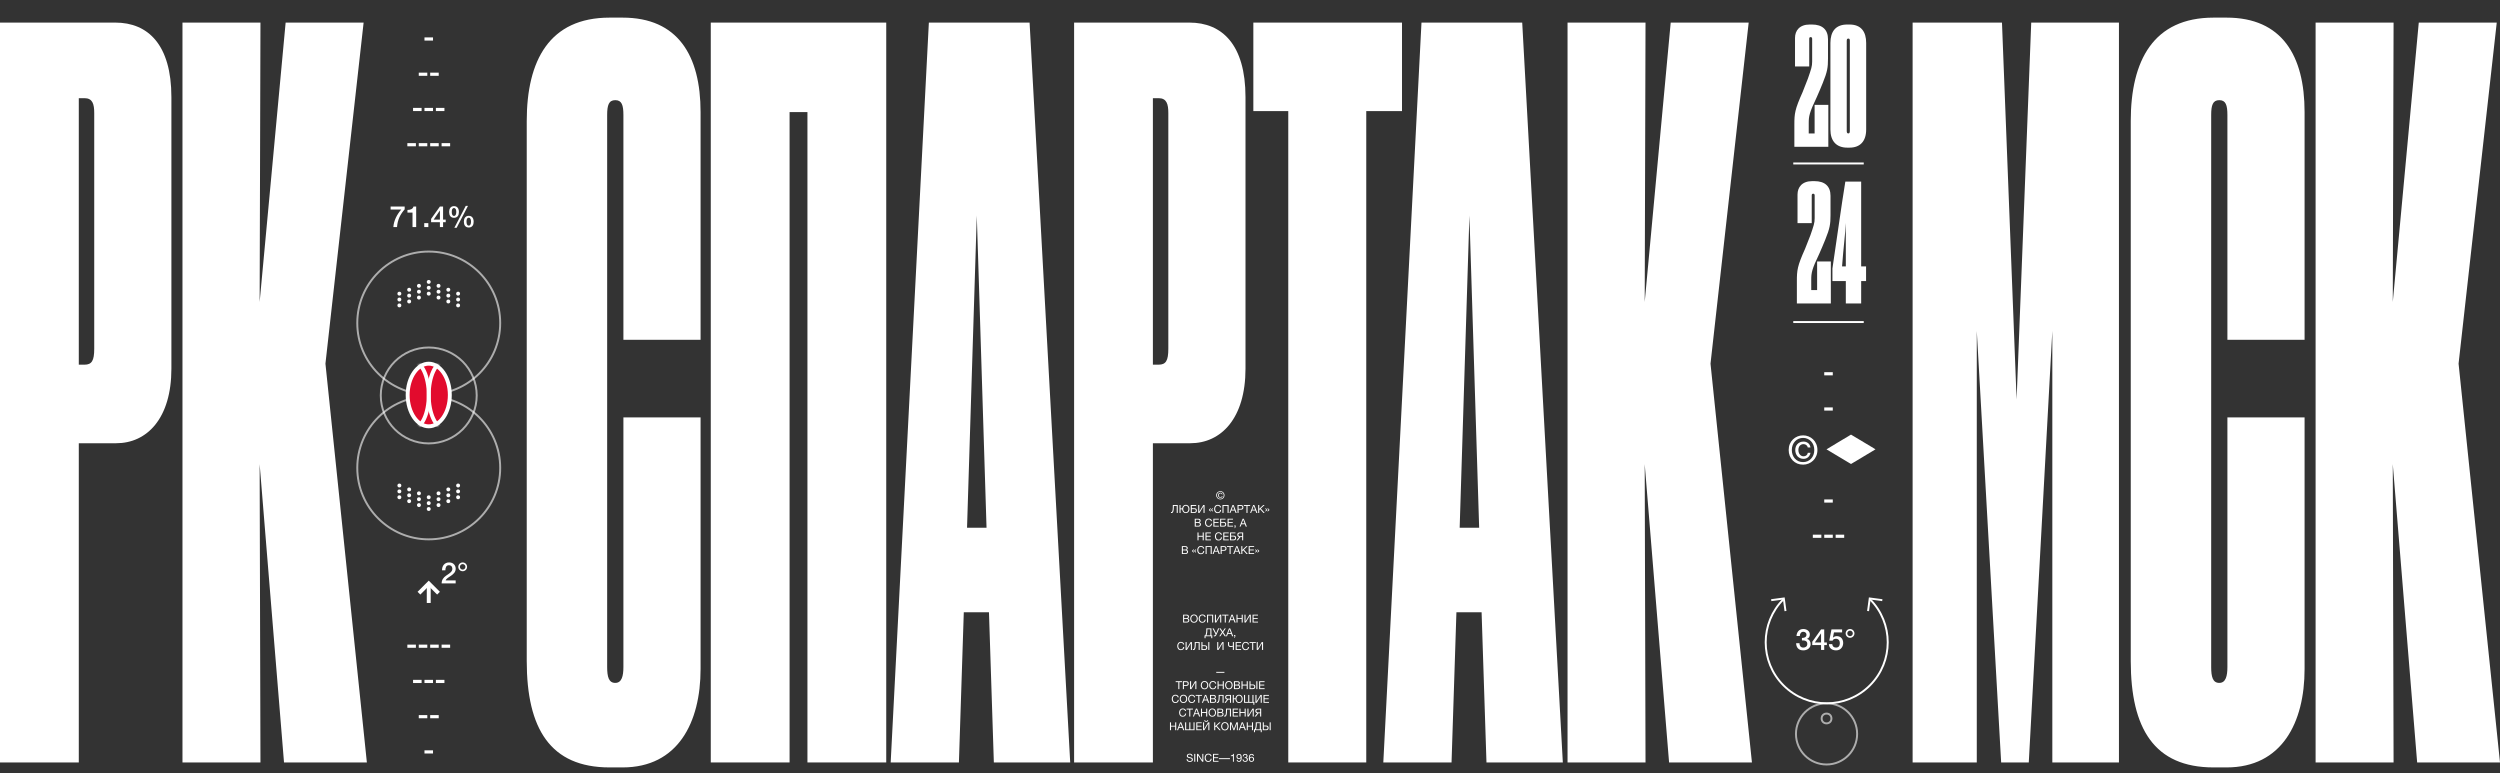
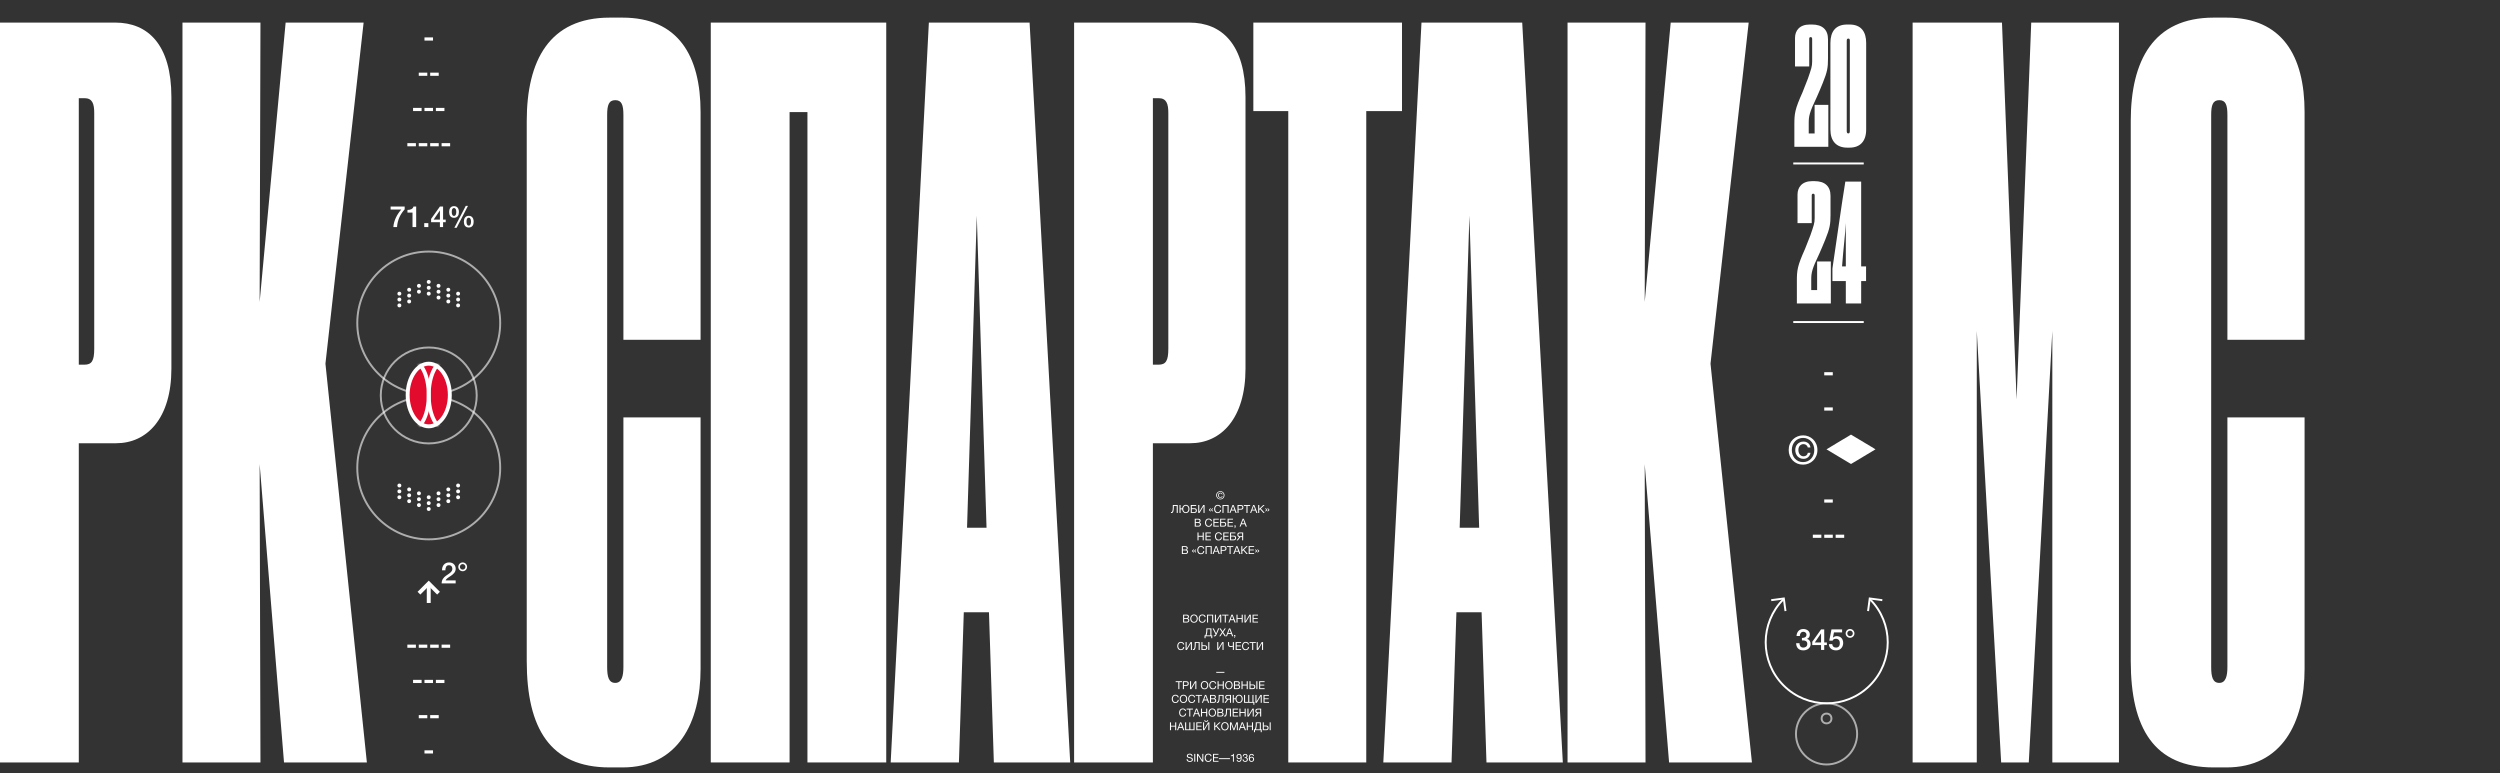
<svg xmlns="http://www.w3.org/2000/svg" width="1277" height="395" viewBox="0 0 1277 395" fill="none">
  <rect x="0" y="0" width="1277" height="395" fill="#333333" stroke="none" />
  <path d="M59.335 226.406H40.248V389.46H0V11.54H58.92C75.518 11.54 87.551 22.715 87.551 49.637V188.309C87.551 213.707 75.103 226.406 59.335 226.406ZM40.248 50.145V186.277H43.153C46.887 186.277 48.132 184.245 48.132 178.15V57.764C48.132 53.192 47.302 50.145 43.153 50.145H40.248Z" fill="white" />
  <path d="M145.074 389.46L132.626 237.073L133.041 389.46H93.207V11.54H133.041L132.626 154.276L145.904 11.54H185.737L166.236 185.769L187.397 389.46H145.074Z" fill="white" />
  <path d="M314.285 348.824C317.605 348.824 318.435 345.268 318.435 340.696V213.199H357.853V341.712C357.853 369.142 346.235 392 318.02 392H311.381C281.091 392 269.058 372.19 269.058 337.649V61.828C269.058 30.842 280.676 9 311.381 9H318.02C346.235 9 357.853 28.302 357.853 57.256V173.578H318.435V58.78C318.435 53.7 317.605 51.16 314.285 51.16C310.966 51.16 310.136 53.7 310.136 58.78V340.696C310.136 345.776 310.966 348.824 314.285 348.824Z" fill="white" />
  <path d="M363.066 389.46V11.54H452.691V389.46H412.443V57.256H403.314V389.46H363.066Z" fill="white" />
  <path d="M507.657 389.46L505.167 312.759H492.304L489.815 389.46H454.96L474.462 11.54H525.914L546.661 389.46H507.657ZM493.964 269.582H503.922L498.943 110.084L493.964 269.582Z" fill="white" />
  <path d="M607.986 226.406H588.899V389.46H548.651V11.54H607.571C624.169 11.54 636.202 22.715 636.202 49.637V188.309C636.202 213.707 623.754 226.406 607.986 226.406ZM588.899 50.145V186.277H591.804C595.538 186.277 596.783 184.245 596.783 178.15V57.764C596.783 53.192 595.953 50.145 591.804 50.145H588.899Z" fill="white" />
  <path d="M716.141 56.748H697.884V389.46H658.05V56.748H640.208V11.54H716.141V56.748Z" fill="white" />
  <path d="M759.291 389.46L756.801 312.759H743.938L741.449 389.46H706.594L726.096 11.54H777.548L798.294 389.46H759.291ZM745.598 269.582H755.556L750.577 110.084L745.598 269.582Z" fill="white" />
  <path d="M852.566 389.46L840.118 237.073L840.533 389.46H800.7V11.54H840.533L840.118 154.276L853.396 11.54H893.23L873.728 185.769L894.889 389.46H852.566Z" fill="white" />
  <path d="M976.965 389.46V11.54H1022.61L1030.08 204.056L1037.55 11.54H1082.36V389.46H1048.33V169.007L1036.3 389.46H1022.19L1009.74 169.007V389.46H976.965Z" fill="white" />
  <path d="M1133.61 348.824C1136.93 348.824 1137.76 345.268 1137.76 340.696V213.199H1177.18V341.712C1177.18 369.142 1165.56 392 1137.35 392H1130.71C1100.42 392 1088.39 372.19 1088.39 337.649V61.828C1088.39 30.842 1100.01 9 1130.71 9H1137.35C1165.56 9 1177.18 28.302 1177.18 57.256V173.578H1137.76V58.78C1137.76 53.7 1136.93 51.16 1133.61 51.16C1130.3 51.16 1129.47 53.7 1129.47 58.78V340.696C1129.47 345.776 1130.3 348.824 1133.61 348.824Z" fill="white" />
-   <path d="M1234.68 389.46L1222.23 237.073L1222.64 389.46H1182.81V11.54H1222.64L1222.23 154.276L1235.51 11.54H1275.34L1255.84 185.769L1277 389.46H1234.68Z" fill="white" />
  <circle opacity="0.6" cx="933" cy="374.881" r="15.619" stroke="white" />
  <circle opacity="0.6" cx="933" cy="367" r="2.5" stroke="white" />
  <circle opacity="0.6" cx="219" cy="239" r="36.5" stroke="white" />
  <circle opacity="0.6" cx="219" cy="202" r="24.5" stroke="white" />
  <circle opacity="0.6" cx="219" cy="165" r="36.5" stroke="white" />
  <path d="M219 217.77C216.171 217.77 213.503 216.114 211.5 213.221C209.5 210.332 208.231 206.286 208.231 201.77C208.231 197.253 209.5 193.207 211.5 190.318C213.503 187.425 216.171 185.77 219 185.77C221.829 185.77 224.497 187.425 226.5 190.318C228.5 193.207 229.77 197.253 229.77 201.77C229.77 206.286 228.5 210.332 226.5 213.221C224.497 216.114 221.829 217.77 219 217.77Z" fill="#E20B2D" stroke="white" stroke-width="2" />
  <mask id="mask0_670_7298" style="mask-type:alpha" maskUnits="userSpaceOnUse" x="207" y="184" width="24" height="35">
    <ellipse cx="219" cy="201.77" rx="17" ry="11.769" transform="rotate(90 219 201.77)" fill="#D9D9D9" />
  </mask>
  <g mask="url(#mask0_670_7298)">
    <path d="M211.154 218.77C215.487 218.77 219 211.158 219 201.77C219 192.381 215.487 184.77 211.154 184.77" stroke="white" stroke-width="2" />
    <path d="M226.846 218.77C222.513 218.77 219 211.158 219 201.77C219 192.381 222.513 184.77 226.846 184.77" stroke="white" stroke-width="2" />
  </g>
  <path d="M199.525 105.5H206.71V106.925C206.16 107.545 205.66 108.19 205.21 108.86C204.76 109.52 204.365 110.225 204.025 110.975C203.695 111.715 203.425 112.5 203.215 113.33C203.005 114.16 202.865 115.05 202.795 116H200.92C200.98 115.17 201.12 114.35 201.34 113.54C201.57 112.73 201.86 111.945 202.21 111.185C202.57 110.425 202.985 109.695 203.455 108.995C203.925 108.295 204.43 107.64 204.97 107.03H199.525V105.5ZM208.13 107.24C208.49 107.24 208.84 107.21 209.18 107.15C209.52 107.09 209.825 106.99 210.095 106.85C210.375 106.71 210.61 106.53 210.8 106.31C211 106.09 211.13 105.82 211.19 105.5H212.585V116H210.71V108.59H208.13V107.24ZM216.705 113.975H218.79V116H216.705V113.975ZM221.525 112.16H224.705V107.54H224.675L221.525 112.16ZM227.675 113.51H226.325V116H224.705V113.51H220.205V111.815L224.705 105.5H226.325V112.16H227.675V113.51ZM230.76 108.275C230.76 108.555 230.78 108.82 230.82 109.07C230.86 109.31 230.925 109.52 231.015 109.7C231.105 109.88 231.22 110.025 231.36 110.135C231.51 110.235 231.69 110.285 231.9 110.285C232.11 110.285 232.29 110.235 232.44 110.135C232.59 110.025 232.71 109.88 232.8 109.7C232.89 109.52 232.955 109.31 232.995 109.07C233.045 108.82 233.07 108.555 233.07 108.275C233.07 108.025 233.05 107.78 233.01 107.54C232.98 107.3 232.92 107.085 232.83 106.895C232.74 106.705 232.62 106.555 232.47 106.445C232.32 106.325 232.13 106.265 231.9 106.265C231.67 106.265 231.48 106.325 231.33 106.445C231.18 106.555 231.06 106.705 230.97 106.895C230.89 107.085 230.835 107.3 230.805 107.54C230.775 107.78 230.76 108.025 230.76 108.275ZM231.915 111.26C231.465 111.26 231.08 111.18 230.76 111.02C230.44 110.86 230.18 110.645 229.98 110.375C229.78 110.105 229.635 109.79 229.545 109.43C229.455 109.07 229.41 108.685 229.41 108.275C229.41 107.875 229.455 107.495 229.545 107.135C229.645 106.765 229.795 106.445 229.995 106.175C230.205 105.905 230.465 105.69 230.775 105.53C231.095 105.37 231.475 105.29 231.915 105.29C232.355 105.29 232.73 105.37 233.04 105.53C233.36 105.69 233.62 105.905 233.82 106.175C234.03 106.445 234.18 106.765 234.27 107.135C234.37 107.495 234.42 107.875 234.42 108.275C234.42 108.685 234.375 109.07 234.285 109.43C234.195 109.79 234.05 110.105 233.85 110.375C233.65 110.645 233.39 110.86 233.07 111.02C232.75 111.18 232.365 111.26 231.915 111.26ZM238.29 113.225C238.29 113.505 238.31 113.77 238.35 114.02C238.39 114.26 238.455 114.47 238.545 114.65C238.635 114.83 238.75 114.975 238.89 115.085C239.04 115.185 239.22 115.235 239.43 115.235C239.64 115.235 239.82 115.185 239.97 115.085C240.12 114.975 240.24 114.83 240.33 114.65C240.42 114.47 240.485 114.26 240.525 114.02C240.575 113.77 240.6 113.505 240.6 113.225C240.6 112.975 240.58 112.73 240.54 112.49C240.51 112.25 240.45 112.035 240.36 111.845C240.27 111.655 240.15 111.505 240 111.395C239.85 111.275 239.66 111.215 239.43 111.215C239.2 111.215 239.01 111.275 238.86 111.395C238.71 111.505 238.59 111.655 238.5 111.845C238.42 112.035 238.365 112.25 238.335 112.49C238.305 112.73 238.29 112.975 238.29 113.225ZM239.445 116.21C238.995 116.21 238.61 116.13 238.29 115.97C237.97 115.81 237.71 115.595 237.51 115.325C237.31 115.055 237.165 114.74 237.075 114.38C236.985 114.02 236.94 113.635 236.94 113.225C236.94 112.825 236.985 112.445 237.075 112.085C237.175 111.715 237.325 111.395 237.525 111.125C237.735 110.855 237.995 110.64 238.305 110.48C238.625 110.32 239.005 110.24 239.445 110.24C239.885 110.24 240.26 110.32 240.57 110.48C240.89 110.64 241.15 110.855 241.35 111.125C241.56 111.395 241.71 111.715 241.8 112.085C241.9 112.445 241.95 112.825 241.95 113.225C241.95 113.635 241.905 114.02 241.815 114.38C241.725 114.74 241.58 115.055 241.38 115.325C241.18 115.595 240.92 115.81 240.6 115.97C240.28 116.13 239.895 116.21 239.445 116.21ZM237.915 105.14H239.055L233.25 116.36H232.08L237.915 105.14Z" fill="white" />
  <path d="M920.42 325.85C920.7 325.86 920.98 325.84 921.26 325.79C921.54 325.74 921.79 325.655 922.01 325.535C922.23 325.405 922.405 325.23 922.535 325.01C922.675 324.79 922.745 324.52 922.745 324.2C922.745 323.75 922.59 323.39 922.28 323.12C921.98 322.85 921.59 322.715 921.11 322.715C920.81 322.715 920.55 322.775 920.33 322.895C920.11 323.015 919.925 323.18 919.775 323.39C919.635 323.59 919.53 323.82 919.46 324.08C919.39 324.33 919.36 324.59 919.37 324.86H917.66C917.68 324.35 917.775 323.88 917.945 323.45C918.115 323.01 918.345 322.63 918.635 322.31C918.935 321.99 919.295 321.74 919.715 321.56C920.135 321.38 920.61 321.29 921.14 321.29C921.55 321.29 921.95 321.35 922.34 321.47C922.74 321.59 923.095 321.765 923.405 321.995C923.725 322.225 923.98 322.52 924.17 322.88C924.36 323.23 924.455 323.635 924.455 324.095C924.455 324.625 924.335 325.09 924.095 325.49C923.855 325.88 923.48 326.165 922.97 326.345V326.375C923.57 326.495 924.035 326.795 924.365 327.275C924.705 327.745 924.875 328.32 924.875 329C924.875 329.5 924.775 329.95 924.575 330.35C924.375 330.74 924.105 331.075 923.765 331.355C923.425 331.625 923.03 331.835 922.58 331.985C922.13 332.135 921.655 332.21 921.155 332.21C920.545 332.21 920.01 332.125 919.55 331.955C919.1 331.775 918.72 331.525 918.41 331.205C918.11 330.885 917.88 330.5 917.72 330.05C917.56 329.6 917.475 329.1 917.465 328.55H919.175C919.155 329.19 919.31 329.725 919.64 330.155C919.98 330.575 920.485 330.785 921.155 330.785C921.725 330.785 922.2 330.625 922.58 330.305C922.97 329.975 923.165 329.51 923.165 328.91C923.165 328.5 923.085 328.175 922.925 327.935C922.765 327.695 922.555 327.515 922.295 327.395C922.035 327.265 921.74 327.185 921.41 327.155C921.09 327.125 920.76 327.115 920.42 327.125V325.85ZM927.015 328.16H930.195V323.54H930.165L927.015 328.16ZM933.165 329.51H931.815V332H930.195V329.51H925.695V327.815L930.195 321.5H931.815V328.16H933.165V329.51ZM935.515 321.5H940.945V323.03H936.79L936.25 325.7L936.28 325.73C936.51 325.47 936.8 325.275 937.15 325.145C937.51 325.005 937.865 324.935 938.215 324.935C938.735 324.935 939.2 325.025 939.61 325.205C940.02 325.375 940.365 325.62 940.645 325.94C940.925 326.25 941.135 326.62 941.275 327.05C941.425 327.48 941.5 327.945 941.5 328.445C941.5 328.865 941.43 329.3 941.29 329.75C941.16 330.19 940.945 330.595 940.645 330.965C940.355 331.325 939.98 331.625 939.52 331.865C939.06 332.095 938.51 332.21 937.87 332.21C937.36 332.21 936.885 332.14 936.445 332C936.015 331.87 935.635 331.67 935.305 331.4C934.975 331.13 934.71 330.8 934.51 330.41C934.32 330.01 934.215 329.545 934.195 329.015H935.905C935.955 329.585 936.15 330.025 936.49 330.335C936.83 330.635 937.28 330.785 937.84 330.785C938.2 330.785 938.505 330.725 938.755 330.605C939.005 330.485 939.205 330.32 939.355 330.11C939.515 329.9 939.625 329.655 939.685 329.375C939.755 329.095 939.79 328.795 939.79 328.475C939.79 328.185 939.75 327.91 939.67 327.65C939.59 327.38 939.47 327.145 939.31 326.945C939.15 326.745 938.94 326.585 938.68 326.465C938.43 326.345 938.135 326.285 937.795 326.285C937.435 326.285 937.095 326.355 936.775 326.495C936.465 326.625 936.24 326.875 936.1 327.245H934.39L935.515 321.5ZM943.595 323.54C943.595 323.74 943.63 323.925 943.7 324.095C943.78 324.265 943.88 324.415 944 324.545C944.13 324.665 944.28 324.765 944.45 324.845C944.62 324.915 944.805 324.95 945.005 324.95C945.195 324.95 945.375 324.915 945.545 324.845C945.725 324.765 945.875 324.665 945.995 324.545C946.125 324.415 946.225 324.265 946.295 324.095C946.375 323.925 946.415 323.74 946.415 323.54C946.415 323.35 946.375 323.17 946.295 323C946.225 322.82 946.125 322.67 945.995 322.55C945.875 322.42 945.725 322.32 945.545 322.25C945.375 322.17 945.195 322.13 945.005 322.13C944.805 322.13 944.62 322.17 944.45 322.25C944.28 322.32 944.13 322.42 944 322.55C943.88 322.67 943.78 322.82 943.7 323C943.63 323.17 943.595 323.35 943.595 323.54ZM942.755 323.54C942.755 323.23 942.815 322.94 942.935 322.67C943.055 322.39 943.215 322.15 943.415 321.95C943.615 321.75 943.85 321.59 944.12 321.47C944.4 321.35 944.695 321.29 945.005 321.29C945.315 321.29 945.605 321.35 945.875 321.47C946.155 321.59 946.395 321.75 946.595 321.95C946.795 322.15 946.955 322.39 947.075 322.67C947.195 322.94 947.255 323.23 947.255 323.54C947.255 323.85 947.195 324.145 947.075 324.425C946.955 324.695 946.795 324.93 946.595 325.13C946.395 325.33 946.155 325.49 945.875 325.61C945.605 325.73 945.315 325.79 945.005 325.79C944.695 325.79 944.4 325.73 944.12 325.61C943.85 325.49 943.615 325.33 943.415 325.13C943.215 324.93 943.055 324.695 942.935 324.425C942.815 324.145 942.755 323.85 942.755 323.54Z" fill="white" />
  <path d="M924.8 231.3C924.72 231.78 924.567 232.213 924.34 232.6C924.127 232.973 923.867 233.293 923.56 233.56C923.253 233.827 922.9 234.033 922.5 234.18C922.113 234.313 921.7 234.38 921.26 234.38C920.62 234.38 920.04 234.267 919.52 234.04C919 233.813 918.553 233.5 918.18 233.1C917.807 232.687 917.52 232.207 917.32 231.66C917.12 231.1 917.02 230.5 917.02 229.86C917.02 229.26 917.113 228.7 917.3 228.18C917.5 227.647 917.78 227.193 918.14 226.82C918.5 226.433 918.94 226.127 919.46 225.9C919.98 225.673 920.567 225.56 921.22 225.56C922.14 225.56 922.927 225.82 923.58 226.34C924.247 226.847 924.647 227.593 924.78 228.58H923.42C923.313 228.073 923.06 227.66 922.66 227.34C922.273 227.02 921.793 226.86 921.22 226.86C920.793 226.86 920.42 226.94 920.1 227.1C919.78 227.26 919.507 227.473 919.28 227.74C919.067 228.007 918.9 228.327 918.78 228.7C918.673 229.06 918.62 229.447 918.62 229.86C918.62 230.3 918.68 230.713 918.8 231.1C918.92 231.487 919.093 231.827 919.32 232.12C919.56 232.413 919.84 232.647 920.16 232.82C920.493 232.993 920.86 233.08 921.26 233.08C921.86 233.08 922.353 232.913 922.74 232.58C923.127 232.247 923.353 231.82 923.42 231.3H924.8ZM926.74 229.86C926.74 228.953 926.593 228.12 926.3 227.36C926.007 226.6 925.6 225.947 925.08 225.4C924.56 224.853 923.953 224.433 923.26 224.14C922.567 223.833 921.82 223.68 921.02 223.68C920.207 223.68 919.447 223.833 918.74 224.14C918.047 224.433 917.44 224.853 916.92 225.4C916.4 225.947 915.993 226.6 915.7 227.36C915.407 228.12 915.26 228.953 915.26 229.86C915.26 230.713 915.393 231.513 915.66 232.26C915.927 233.007 916.307 233.66 916.8 234.22C917.307 234.78 917.913 235.227 918.62 235.56C919.327 235.88 920.127 236.04 921.02 236.04C921.82 236.04 922.567 235.893 923.26 235.6C923.953 235.293 924.56 234.867 925.08 234.32C925.6 233.773 926.007 233.127 926.3 232.38C926.593 231.62 926.74 230.78 926.74 229.86ZM928.34 229.86C928.34 230.98 928.14 232 927.74 232.92C927.353 233.84 926.82 234.627 926.14 235.28C925.473 235.933 924.693 236.44 923.8 236.8C922.92 237.16 921.993 237.34 921.02 237.34C919.94 237.34 918.947 237.153 918.04 236.78C917.147 236.393 916.373 235.867 915.72 235.2C915.08 234.533 914.573 233.747 914.2 232.84C913.84 231.92 913.66 230.927 913.66 229.86C913.66 228.74 913.853 227.72 914.24 226.8C914.64 225.88 915.173 225.093 915.84 224.44C916.52 223.787 917.307 223.28 918.2 222.92C919.093 222.56 920.033 222.38 921.02 222.38C921.993 222.38 922.92 222.56 923.8 222.92C924.693 223.28 925.473 223.787 926.14 224.44C926.82 225.093 927.353 225.88 927.74 226.8C928.14 227.72 928.34 228.74 928.34 229.86Z" fill="white" />
  <path d="M232.755 298H225.585C225.595 297.13 225.805 296.37 226.215 295.72C226.625 295.07 227.185 294.505 227.895 294.025C228.235 293.775 228.59 293.535 228.96 293.305C229.33 293.065 229.67 292.81 229.98 292.54C230.29 292.27 230.545 291.98 230.745 291.67C230.945 291.35 231.05 290.985 231.06 290.575C231.06 290.385 231.035 290.185 230.985 289.975C230.945 289.755 230.86 289.555 230.73 289.375C230.6 289.185 230.42 289.03 230.19 288.91C229.96 288.78 229.66 288.715 229.29 288.715C228.95 288.715 228.665 288.785 228.435 288.925C228.215 289.055 228.035 289.24 227.895 289.48C227.765 289.71 227.665 289.985 227.595 290.305C227.535 290.625 227.5 290.97 227.49 291.34H225.78C225.78 290.76 225.855 290.225 226.005 289.735C226.165 289.235 226.4 288.805 226.71 288.445C227.02 288.085 227.395 287.805 227.835 287.605C228.285 287.395 228.805 287.29 229.395 287.29C230.035 287.29 230.57 287.395 231 287.605C231.43 287.815 231.775 288.08 232.035 288.4C232.305 288.72 232.495 289.07 232.605 289.45C232.715 289.82 232.77 290.175 232.77 290.515C232.77 290.935 232.705 291.315 232.575 291.655C232.445 291.995 232.27 292.31 232.05 292.6C231.83 292.88 231.58 293.14 231.3 293.38C231.02 293.62 230.73 293.845 230.43 294.055C230.13 294.265 229.83 294.465 229.53 294.655C229.23 294.845 228.95 295.035 228.69 295.225C228.44 295.415 228.22 295.615 228.03 295.825C227.84 296.025 227.71 296.24 227.64 296.47H232.755V298ZM234.925 289.54C234.925 289.74 234.96 289.925 235.03 290.095C235.11 290.265 235.21 290.415 235.33 290.545C235.46 290.665 235.61 290.765 235.78 290.845C235.95 290.915 236.135 290.95 236.335 290.95C236.525 290.95 236.705 290.915 236.875 290.845C237.055 290.765 237.205 290.665 237.325 290.545C237.455 290.415 237.555 290.265 237.625 290.095C237.705 289.925 237.745 289.74 237.745 289.54C237.745 289.35 237.705 289.17 237.625 289C237.555 288.82 237.455 288.67 237.325 288.55C237.205 288.42 237.055 288.32 236.875 288.25C236.705 288.17 236.525 288.13 236.335 288.13C236.135 288.13 235.95 288.17 235.78 288.25C235.61 288.32 235.46 288.42 235.33 288.55C235.21 288.67 235.11 288.82 235.03 289C234.96 289.17 234.925 289.35 234.925 289.54ZM234.085 289.54C234.085 289.23 234.145 288.94 234.265 288.67C234.385 288.39 234.545 288.15 234.745 287.95C234.945 287.75 235.18 287.59 235.45 287.47C235.73 287.35 236.025 287.29 236.335 287.29C236.645 287.29 236.935 287.35 237.205 287.47C237.485 287.59 237.725 287.75 237.925 287.95C238.125 288.15 238.285 288.39 238.405 288.67C238.525 288.94 238.585 289.23 238.585 289.54C238.585 289.85 238.525 290.145 238.405 290.425C238.285 290.695 238.125 290.93 237.925 291.13C237.725 291.33 237.485 291.49 237.205 291.61C236.935 291.73 236.645 291.79 236.335 291.79C236.025 291.79 235.73 291.73 235.45 291.61C235.18 291.49 234.945 291.33 234.745 291.13C234.545 290.93 234.385 290.695 234.265 290.425C234.145 290.145 234.085 289.85 234.085 289.54Z" fill="white" />
  <path d="M216.82 19.11H221.185V20.73H216.82V19.11ZM213.905 37.11H218.27V38.73H213.905V37.11ZM219.735 37.11H224.1V38.73H219.735V37.11ZM210.99 55.11H215.355V56.73H210.99V55.11ZM216.82 55.11H221.185V56.73H216.82V55.11ZM222.65 55.11H227.015V56.73H222.65V55.11ZM208.075 73.11H212.44V74.73H208.075V73.11ZM213.905 73.11H218.27V74.73H213.905V73.11ZM219.735 73.11H224.1V74.73H219.735V73.11ZM225.565 73.11H229.93V74.73H225.565V73.11Z" fill="white" />
  <path d="M931.82 190.11H936.185V191.73H931.82V190.11ZM931.82 208.11H936.185V209.73H931.82V208.11Z" fill="white" />
  <path d="M931.82 255.11H936.185V256.73H931.82V255.11ZM925.99 273.11H930.355V274.73H925.99V273.11ZM931.82 273.11H936.185V274.73H931.82V273.11ZM937.65 273.11H942.015V274.73H937.65V273.11Z" fill="white" />
  <path d="M216.82 384.89H221.185V383.27H216.82V384.89ZM213.905 366.89H218.27V365.27H213.905V366.89ZM219.735 366.89H224.1V365.27H219.735V366.89ZM210.99 348.89H215.355V347.27H210.99V348.89ZM216.82 348.89H221.185V347.27H216.82V348.89ZM222.65 348.89H227.015V347.27H222.65V348.89ZM208.075 330.89H212.44V329.27H208.075V330.89ZM213.905 330.89H218.27V329.27H213.905V330.89ZM219.735 330.89H224.1V329.27H219.735V330.89ZM225.565 330.89H229.93V329.27H225.565V330.89Z" fill="white" />
  <path d="M224 303L219 298L214 303" stroke="white" stroke-width="2" />
  <path d="M219 308L219 299" stroke="white" stroke-width="2" />
  <path d="M924.901 18.947C924.317 18.947 924.15 19.281 924.15 19.865V33.961H916.893V19.364C916.893 15.611 919.229 12.524 924.4 12.524H925.568C930.907 12.524 933.743 15.194 933.743 20.032V29.957C933.743 34.462 933.409 36.63 931.073 42.386C930.156 44.721 929.155 46.974 928.071 49.476C924.15 57.65 923.9 59.402 923.9 62.989V68.16H926.903V53.563H933.909V75H916.56V63.656C916.56 57.984 916.81 55.899 920.73 47.14L923.483 40.134C925.151 35.296 925.652 33.961 925.652 31.459V19.865C925.652 19.281 925.401 18.947 924.901 18.947ZM953.24 21.95V66.158C953.24 72.164 950.154 75.417 944.732 75.417H943.564C937.976 75.417 934.973 71.997 934.973 66.158V21.95C934.973 16.111 937.642 12.524 943.564 12.524H944.732C950.654 12.524 953.24 16.195 953.24 21.95ZM944.899 66.909V20.949C944.899 20.198 944.816 19.698 944.148 19.698C943.481 19.698 943.314 20.115 943.314 20.949V66.909C943.314 67.66 943.481 68.16 944.148 68.16C944.732 68.16 944.899 67.66 944.899 66.909Z" fill="white" />
  <path d="M926.183 98.947C925.599 98.947 925.432 99.281 925.432 99.865V113.961H918.175V99.364C918.175 95.611 920.511 92.524 925.683 92.524H926.85C932.189 92.524 935.025 95.194 935.025 100.031V109.958C935.025 114.462 934.691 116.63 932.356 122.386C931.438 124.721 930.437 126.974 929.353 129.476C925.432 137.65 925.182 139.402 925.182 142.989V148.16H928.185V133.563H935.192V155H917.842V143.656C917.842 137.984 918.092 135.899 922.012 127.14L924.765 120.134C926.433 115.296 926.934 113.961 926.934 111.459V99.865C926.934 99.281 926.683 98.947 926.183 98.947ZM936.005 137.15C937.84 124.972 940.676 104.369 942.594 92.775H950.685V136.065H953.188V143.573H950.685V155H942.845V143.573H936.005V137.15ZM942.845 136.065V113.878C942.594 119.383 941.593 126.807 940.926 136.065H942.845Z" fill="white" />
  <rect x="916" y="164" width="36" height="1" fill="white" />
  <rect x="916" y="83" width="36" height="1" fill="white" />
  <path d="M955.125 306.042C967.298 318.215 967.298 337.951 955.125 350.125C942.951 362.298 923.215 362.298 911.042 350.125C898.868 337.951 898.868 318.215 911.042 306.042" stroke="white" />
  <path d="M912.028 312.134L911.169 305.708L904.743 306.568" stroke="white" />
  <path d="M954.201 312.134L955.061 305.708L961.486 306.568" stroke="white" />
  <path fill-rule="evenodd" clip-rule="evenodd" d="M944.929 222.337C944.62 222.522 941.815 224.2 938.697 226.065C935.578 227.93 933.02 229.475 933.013 229.499L933 229.542L937.754 232.383C940.368 233.946 943.099 235.579 943.823 236.013C944.546 236.447 945.223 236.846 945.326 236.901L945.512 237L951.756 233.268C955.189 231.215 957.999 229.525 958 229.511C958.001 229.497 957.016 228.897 955.812 228.178C954.608 227.459 953.47 226.777 953.283 226.662C953.096 226.548 951.534 225.613 949.812 224.585C948.09 223.556 946.413 222.554 946.086 222.358L945.491 222L944.929 222.337Z" fill="white" />
  <path d="M624.472 253.391C624.412 253.666 624.285 253.882 624.093 254.04C623.905 254.198 623.681 254.277 623.422 254.277C623.23 254.277 623.057 254.245 622.902 254.181C622.748 254.114 622.616 254.023 622.507 253.91C622.398 253.794 622.313 253.656 622.253 253.498C622.196 253.34 622.168 253.169 622.168 252.984C622.168 252.796 622.196 252.623 622.253 252.465C622.309 252.307 622.39 252.171 622.496 252.058C622.601 251.946 622.731 251.857 622.885 251.793C623.04 251.729 623.213 251.697 623.405 251.697C623.676 251.697 623.909 251.771 624.105 251.917C624.3 252.06 624.421 252.273 624.466 252.555H624.11C624.08 252.397 624.003 252.267 623.879 252.166C623.758 252.06 623.602 252.008 623.41 252.008C623.271 252.008 623.147 252.032 623.038 252.081C622.932 252.13 622.844 252.2 622.772 252.29C622.701 252.377 622.646 252.478 622.609 252.595C622.571 252.712 622.552 252.838 622.552 252.973C622.552 253.105 622.571 253.231 622.609 253.351C622.65 253.472 622.708 253.577 622.784 253.668C622.859 253.758 622.949 253.831 623.055 253.888C623.164 253.94 623.286 253.967 623.422 253.967C623.614 253.967 623.77 253.914 623.89 253.809C624.011 253.7 624.084 253.56 624.11 253.391H624.472ZM621.609 252.973C621.609 253.233 621.653 253.474 621.739 253.696C621.829 253.914 621.952 254.104 622.106 254.266C622.264 254.428 622.449 254.556 622.659 254.65C622.874 254.74 623.105 254.785 623.354 254.785C623.599 254.785 623.826 254.74 624.037 254.65C624.248 254.556 624.43 254.428 624.585 254.266C624.743 254.104 624.865 253.914 624.952 253.696C625.042 253.474 625.087 253.233 625.087 252.973C625.087 252.721 625.042 252.486 624.952 252.267C624.865 252.049 624.743 251.861 624.585 251.703C624.43 251.541 624.248 251.415 624.037 251.325C623.826 251.23 623.599 251.183 623.354 251.183C623.105 251.183 622.874 251.23 622.659 251.325C622.449 251.415 622.264 251.541 622.106 251.703C621.952 251.861 621.829 252.049 621.739 252.267C621.653 252.486 621.609 252.721 621.609 252.973ZM621.225 252.973C621.225 252.676 621.282 252.399 621.395 252.143C621.508 251.887 621.66 251.665 621.852 251.477C622.048 251.289 622.274 251.142 622.53 251.037C622.789 250.927 623.064 250.873 623.354 250.873C623.644 250.873 623.917 250.927 624.173 251.037C624.428 251.142 624.652 251.289 624.844 251.477C625.036 251.665 625.189 251.887 625.302 252.143C625.415 252.399 625.471 252.676 625.471 252.973C625.471 253.278 625.415 253.56 625.302 253.82C625.189 254.076 625.036 254.3 624.844 254.492C624.652 254.68 624.428 254.827 624.173 254.932C623.917 255.038 623.644 255.09 623.354 255.09C623.064 255.09 622.789 255.038 622.53 254.932C622.274 254.827 622.048 254.68 621.852 254.492C621.66 254.3 621.508 254.076 621.395 253.82C621.282 253.56 621.225 253.278 621.225 252.973ZM598.46 262.056C598.404 262.056 598.343 262.051 598.279 262.04C598.219 262.032 598.17 262.019 598.133 262V261.514C598.204 261.537 598.281 261.548 598.364 261.548C598.533 261.548 598.665 261.462 598.759 261.289C598.857 261.112 598.929 260.865 598.974 260.549C599.019 260.233 599.047 259.856 599.058 259.42C599.07 258.979 599.075 258.496 599.075 257.969H601.605V262H601.068V258.42H599.6C599.597 258.74 599.589 259.053 599.578 259.358C599.57 259.659 599.553 259.945 599.527 260.216C599.504 260.483 599.469 260.73 599.42 260.956C599.371 261.181 599.305 261.377 599.222 261.543C599.139 261.705 599.036 261.831 598.912 261.921C598.787 262.011 598.637 262.056 598.46 262.056ZM605.716 262.09C605.43 262.09 605.174 262.04 604.948 261.938C604.726 261.836 604.536 261.697 604.378 261.52C604.22 261.343 604.095 261.138 604.005 260.905C603.915 260.671 603.862 260.421 603.847 260.154H603.023V262H602.486V257.969H603.023V259.702H603.853C603.879 259.45 603.939 259.213 604.033 258.991C604.127 258.769 604.253 258.575 604.412 258.409C604.57 258.244 604.758 258.114 604.976 258.02C605.194 257.922 605.441 257.873 605.716 257.873C606.013 257.873 606.278 257.931 606.512 258.048C606.745 258.161 606.941 258.313 607.099 258.505C607.261 258.697 607.383 258.921 607.466 259.177C607.549 259.433 607.59 259.702 607.59 259.984C607.59 260.267 607.549 260.536 607.466 260.792C607.383 261.048 607.261 261.272 607.099 261.464C606.941 261.656 606.745 261.808 606.512 261.921C606.278 262.034 606.013 262.09 605.716 262.09ZM605.716 261.644C605.942 261.644 606.137 261.597 606.303 261.503C606.472 261.409 606.612 261.285 606.721 261.131C606.834 260.976 606.916 260.799 606.969 260.6C607.026 260.4 607.054 260.195 607.054 259.984C607.054 259.774 607.026 259.568 606.969 259.369C606.916 259.17 606.834 258.993 606.721 258.838C606.612 258.684 606.472 258.56 606.303 258.466C606.137 258.372 605.942 258.325 605.716 258.325C605.49 258.325 605.292 258.372 605.123 258.466C604.957 258.56 604.818 258.684 604.705 258.838C604.596 258.993 604.513 259.17 604.457 259.369C604.404 259.568 604.378 259.774 604.378 259.984C604.378 260.195 604.404 260.4 604.457 260.6C604.513 260.799 604.596 260.976 604.705 261.131C604.818 261.285 604.957 261.409 605.123 261.503C605.292 261.597 605.49 261.644 605.716 261.644ZM608.242 257.969H611.003V258.42H608.779V259.606H610.123C610.522 259.606 610.826 259.71 611.037 259.917C611.252 260.124 611.359 260.421 611.359 260.809C611.359 261.193 611.252 261.488 611.037 261.695C610.826 261.898 610.522 262 610.123 262H608.242V257.969ZM609.948 261.548C610.535 261.548 610.828 261.302 610.828 260.809C610.828 260.308 610.535 260.058 609.948 260.058H608.779V261.548H609.948ZM612.052 257.969H612.589V261.385L614.616 257.969H615.293V262H614.757V258.573L612.724 262H612.052V257.969ZM617.59 260.679V260.182L618.448 259.505V259.99L617.883 260.43L618.448 260.871V261.356L617.59 260.679ZM618.696 260.679V260.182L619.555 259.505V259.99L618.99 260.43L619.555 260.871V261.356L618.696 260.679ZM622.027 262.09C621.714 262.09 621.442 262.038 621.208 261.932C620.975 261.823 620.781 261.674 620.627 261.486C620.472 261.298 620.356 261.076 620.277 260.82C620.201 260.564 620.164 260.289 620.164 259.996C620.164 259.702 620.205 259.427 620.288 259.171C620.371 258.912 620.491 258.686 620.649 258.494C620.811 258.302 621.011 258.151 621.248 258.042C621.485 257.929 621.76 257.873 622.072 257.873C622.283 257.873 622.482 257.901 622.671 257.958C622.859 258.014 623.026 258.097 623.173 258.206C623.32 258.315 623.442 258.452 623.54 258.618C623.638 258.78 623.702 258.968 623.732 259.183H623.196C623.135 258.897 623.002 258.682 622.795 258.539C622.591 258.396 622.349 258.325 622.066 258.325C621.826 258.325 621.618 258.37 621.445 258.46C621.276 258.55 621.135 258.673 621.022 258.827C620.913 258.978 620.832 259.151 620.779 259.346C620.726 259.542 620.7 259.745 620.7 259.956C620.7 260.186 620.726 260.404 620.779 260.611C620.832 260.814 620.913 260.993 621.022 261.147C621.135 261.298 621.278 261.418 621.451 261.509C621.624 261.599 621.831 261.644 622.072 261.644C622.245 261.644 622.401 261.616 622.541 261.56C622.68 261.499 622.798 261.418 622.896 261.317C622.998 261.211 623.077 261.087 623.133 260.944C623.19 260.801 623.224 260.647 623.235 260.481H623.771C623.719 260.993 623.544 261.39 623.246 261.673C622.953 261.951 622.546 262.09 622.027 262.09ZM624.436 257.969H627.575V262H627.039V258.42H624.972V262H624.436V257.969ZM629.551 257.969H630.143L631.719 262H631.126L630.685 260.786H628.98L628.529 262H627.981L629.551 257.969ZM630.516 260.334L629.844 258.454H629.833L629.15 260.334H630.516ZM632.116 257.969H633.884C634.294 257.969 634.602 258.074 634.809 258.285C635.016 258.492 635.12 258.784 635.12 259.16C635.12 259.536 635.016 259.83 634.809 260.041C634.602 260.248 634.294 260.351 633.884 260.351H632.653V262H632.116V257.969ZM633.703 259.9C634.008 259.9 634.23 259.838 634.369 259.713C634.512 259.585 634.584 259.401 634.584 259.16C634.584 258.919 634.512 258.737 634.369 258.612C634.23 258.484 634.008 258.42 633.703 258.42H632.653V259.9H633.703ZM636.692 258.42H635.348V257.969H638.572V258.42H637.228V262H636.692V258.42ZM640.115 257.969H640.707L642.283 262H641.69L641.249 260.786H639.544L639.093 262H638.545L640.115 257.969ZM641.08 260.334L640.408 258.454H640.397L639.714 260.334H641.08ZM642.68 257.969H643.217V259.922L645.261 257.969H645.955L644.035 259.764L646.023 262H645.345L643.629 260.092L643.217 260.476V262H642.68V257.969ZM648.338 260.182V260.679L647.479 261.356V260.871L648.044 260.43L647.479 259.99V259.505L648.338 260.182ZM647.231 260.182V260.679L646.373 261.356V260.871L646.937 260.43L646.373 259.99V259.505L647.231 260.182ZM610.274 264.969H611.737C611.823 264.969 611.915 264.971 612.013 264.974C612.115 264.974 612.215 264.98 612.312 264.991C612.41 264.999 612.502 265.012 612.589 265.031C612.676 265.05 612.747 265.078 612.804 265.116C612.935 265.195 613.046 265.304 613.137 265.443C613.231 265.582 613.278 265.754 613.278 265.957C613.278 266.171 613.225 266.358 613.12 266.516C613.018 266.67 612.871 266.785 612.679 266.86V266.871C612.928 266.924 613.118 267.037 613.25 267.21C613.381 267.383 613.447 267.594 613.447 267.843C613.447 267.989 613.421 268.132 613.368 268.272C613.315 268.411 613.236 268.535 613.131 268.644C613.029 268.75 612.901 268.836 612.747 268.904C612.597 268.968 612.422 269 612.222 269H610.274V264.969ZM612.154 268.548C612.391 268.548 612.576 268.484 612.708 268.356C612.843 268.228 612.911 268.051 612.911 267.826C612.911 267.694 612.886 267.585 612.837 267.498C612.789 267.412 612.723 267.344 612.64 267.295C612.561 267.242 612.469 267.206 612.363 267.188C612.258 267.165 612.149 267.154 612.036 267.154H610.811V268.548H612.154ZM611.883 266.702C612.188 266.702 612.406 266.649 612.538 266.544C612.674 266.435 612.741 266.273 612.741 266.058C612.741 265.919 612.719 265.808 612.674 265.725C612.629 265.639 612.566 265.573 612.487 265.528C612.408 265.483 612.316 265.454 612.211 265.443C612.109 265.428 612 265.42 611.883 265.42H610.811V266.702H611.883ZM617.376 269.09C617.064 269.09 616.791 269.038 616.558 268.932C616.324 268.823 616.13 268.674 615.976 268.486C615.822 268.298 615.705 268.076 615.626 267.82C615.551 267.564 615.513 267.289 615.513 266.996C615.513 266.702 615.554 266.427 615.637 266.171C615.72 265.912 615.84 265.686 615.999 265.494C616.16 265.302 616.36 265.151 616.597 265.042C616.834 264.929 617.109 264.873 617.421 264.873C617.632 264.873 617.832 264.901 618.02 264.958C618.208 265.014 618.375 265.097 618.522 265.206C618.669 265.315 618.791 265.452 618.889 265.618C618.987 265.78 619.051 265.968 619.081 266.183H618.545C618.485 265.897 618.351 265.682 618.144 265.539C617.941 265.396 617.698 265.325 617.416 265.325C617.175 265.325 616.968 265.37 616.795 265.46C616.625 265.55 616.484 265.673 616.371 265.827C616.262 265.978 616.181 266.151 616.128 266.346C616.076 266.542 616.049 266.745 616.049 266.956C616.049 267.186 616.076 267.404 616.128 267.611C616.181 267.814 616.262 267.993 616.371 268.147C616.484 268.298 616.627 268.418 616.8 268.509C616.973 268.599 617.18 268.644 617.421 268.644C617.594 268.644 617.751 268.616 617.89 268.56C618.029 268.499 618.148 268.418 618.246 268.317C618.347 268.211 618.426 268.087 618.483 267.944C618.539 267.801 618.573 267.647 618.584 267.481H619.121C619.068 267.993 618.893 268.39 618.596 268.673C618.302 268.951 617.896 269.09 617.376 269.09ZM619.785 264.969H622.569V265.42H620.322V266.702H622.416V267.154H620.322V268.548H622.586V269H619.785V264.969ZM623.237 264.969H625.998V265.42H623.773V266.606H625.117C625.516 266.606 625.821 266.71 626.031 266.917C626.246 267.124 626.353 267.421 626.353 267.809C626.353 268.193 626.246 268.488 626.031 268.695C625.821 268.898 625.516 269 625.117 269H623.237V264.969ZM624.942 268.548C625.529 268.548 625.823 268.302 625.823 267.809C625.823 267.308 625.529 267.058 624.942 267.058H623.773V268.548H624.942ZM627.047 264.969H629.83V265.42H627.583V266.702H629.678V267.154H627.583V268.548H629.847V269H627.047V264.969ZM630.526 268.373H631.153V268.944C631.153 269.158 631.104 269.343 631.006 269.497C630.908 269.651 630.75 269.76 630.532 269.824V269.542C630.596 269.519 630.649 269.486 630.69 269.44C630.735 269.399 630.771 269.352 630.797 269.299C630.824 269.25 630.841 269.199 630.848 269.147C630.859 269.094 630.863 269.045 630.859 269H630.526V268.373ZM634.736 264.969H635.329L636.904 269H636.311L635.871 267.786H634.166L633.714 269H633.167L634.736 264.969ZM635.702 267.334L635.03 265.454H635.018L634.335 267.334H635.702ZM611.677 271.969H612.214V273.702H614.337V271.969H614.873V276H614.337V274.154H612.214V276H611.677V271.969ZM615.752 271.969H618.535V272.42H616.288V273.702H618.383V274.154H616.288V275.548H618.552V276H615.752V271.969ZM622.44 276.09C622.128 276.09 621.855 276.038 621.622 275.932C621.388 275.823 621.195 275.674 621.04 275.486C620.886 275.298 620.769 275.076 620.69 274.82C620.615 274.564 620.577 274.289 620.577 273.996C620.577 273.702 620.619 273.427 620.701 273.171C620.784 272.912 620.905 272.686 621.063 272.494C621.225 272.302 621.424 272.151 621.661 272.042C621.898 271.929 622.173 271.873 622.486 271.873C622.696 271.873 622.896 271.901 623.084 271.958C623.272 272.014 623.44 272.097 623.587 272.206C623.733 272.315 623.856 272.452 623.954 272.618C624.051 272.78 624.115 272.968 624.145 273.183H623.609C623.549 272.897 623.415 272.682 623.208 272.539C623.005 272.396 622.762 272.325 622.48 272.325C622.239 272.325 622.032 272.37 621.859 272.46C621.689 272.55 621.548 272.673 621.435 272.827C621.326 272.978 621.245 273.151 621.193 273.346C621.14 273.542 621.114 273.745 621.114 273.956C621.114 274.186 621.14 274.404 621.193 274.611C621.245 274.814 621.326 274.993 621.435 275.147C621.548 275.298 621.691 275.418 621.865 275.509C622.038 275.599 622.245 275.644 622.486 275.644C622.659 275.644 622.815 275.616 622.954 275.56C623.093 275.499 623.212 275.418 623.31 275.317C623.412 275.211 623.491 275.087 623.547 274.944C623.603 274.801 623.637 274.647 623.649 274.481H624.185C624.132 274.993 623.957 275.39 623.66 275.673C623.366 275.951 622.96 276.09 622.44 276.09ZM624.849 271.969H627.633V272.42H625.386V273.702H627.48V274.154H625.386V275.548H627.65V276H624.849V271.969ZM628.301 271.969H631.062V272.42H628.837V273.606H630.181C630.58 273.606 630.885 273.71 631.096 273.917C631.31 274.124 631.417 274.421 631.417 274.809C631.417 275.193 631.31 275.488 631.096 275.695C630.885 275.898 630.58 276 630.181 276H628.301V271.969ZM630.006 275.548C630.593 275.548 630.887 275.302 630.887 274.809C630.887 274.308 630.593 274.058 630.006 274.058H628.837V275.548H630.006ZM632.98 274.306C632.698 274.265 632.467 274.144 632.286 273.945C632.105 273.745 632.015 273.474 632.015 273.132C632.015 272.748 632.126 272.458 632.348 272.262C632.574 272.067 632.886 271.969 633.285 271.969H635.013V276H634.482V274.34H633.584L632.337 276H631.67L632.98 274.306ZM634.482 273.888V272.42H633.466C633.172 272.42 632.946 272.477 632.788 272.59C632.63 272.703 632.551 272.883 632.551 273.132C632.551 273.38 632.628 273.568 632.783 273.696C632.941 273.824 633.168 273.888 633.466 273.888H634.482ZM603.688 278.969H605.151C605.237 278.969 605.329 278.971 605.427 278.974C605.529 278.974 605.629 278.98 605.726 278.991C605.824 278.999 605.916 279.012 606.003 279.031C606.09 279.05 606.161 279.078 606.218 279.116C606.349 279.195 606.46 279.304 606.551 279.443C606.645 279.582 606.692 279.754 606.692 279.957C606.692 280.171 606.639 280.358 606.534 280.516C606.432 280.67 606.285 280.785 606.093 280.86V280.871C606.342 280.924 606.532 281.037 606.664 281.21C606.795 281.383 606.861 281.594 606.861 281.843C606.861 281.989 606.835 282.132 606.782 282.272C606.729 282.411 606.65 282.535 606.545 282.644C606.443 282.75 606.315 282.836 606.161 282.904C606.011 282.968 605.836 283 605.636 283H603.688V278.969ZM605.568 282.548C605.805 282.548 605.99 282.484 606.122 282.356C606.257 282.228 606.325 282.051 606.325 281.826C606.325 281.694 606.3 281.585 606.251 281.498C606.203 281.412 606.137 281.344 606.054 281.295C605.975 281.242 605.883 281.206 605.777 281.188C605.672 281.165 605.563 281.154 605.45 281.154H604.225V282.548H605.568ZM605.297 280.702C605.602 280.702 605.82 280.649 605.952 280.544C606.088 280.435 606.155 280.273 606.155 280.058C606.155 279.919 606.133 279.808 606.088 279.725C606.043 279.639 605.98 279.573 605.901 279.528C605.822 279.483 605.73 279.454 605.625 279.443C605.523 279.428 605.414 279.42 605.297 279.42H604.225V280.702H605.297ZM608.967 281.679V281.182L609.825 280.505V280.99L609.26 281.43L609.825 281.871V282.356L608.967 281.679ZM610.073 281.679V281.182L610.931 280.505V280.99L610.367 281.43L610.931 281.871V282.356L610.073 281.679ZM613.404 283.09C613.091 283.09 612.818 283.038 612.585 282.932C612.352 282.823 612.158 282.674 612.003 282.486C611.849 282.298 611.732 282.076 611.653 281.82C611.578 281.564 611.54 281.289 611.54 280.996C611.54 280.702 611.582 280.427 611.665 280.171C611.747 279.912 611.868 279.686 612.026 279.494C612.188 279.302 612.387 279.151 612.624 279.042C612.862 278.929 613.136 278.873 613.449 278.873C613.66 278.873 613.859 278.901 614.047 278.958C614.235 279.014 614.403 279.097 614.55 279.206C614.697 279.315 614.819 279.452 614.917 279.618C615.015 279.78 615.079 279.968 615.109 280.183H614.572C614.512 279.897 614.378 279.682 614.171 279.539C613.968 279.396 613.725 279.325 613.443 279.325C613.202 279.325 612.995 279.37 612.822 279.46C612.653 279.55 612.512 279.673 612.399 279.827C612.289 279.978 612.209 280.151 612.156 280.346C612.103 280.542 612.077 280.745 612.077 280.956C612.077 281.186 612.103 281.404 612.156 281.611C612.209 281.814 612.289 281.993 612.399 282.147C612.512 282.298 612.655 282.418 612.828 282.509C613.001 282.599 613.208 282.644 613.449 282.644C613.622 282.644 613.778 282.616 613.917 282.56C614.057 282.499 614.175 282.418 614.273 282.317C614.375 282.211 614.454 282.087 614.51 281.944C614.567 281.801 614.601 281.647 614.612 281.481H615.148C615.096 281.993 614.92 282.39 614.623 282.673C614.33 282.951 613.923 283.09 613.404 283.09ZM615.813 278.969H618.952V283H618.415V279.42H616.349V283H615.813V278.969ZM620.927 278.969H621.52L623.095 283H622.503L622.062 281.786H620.357L619.905 283H619.358L620.927 278.969ZM621.893 281.334L621.221 279.454H621.21L620.526 281.334H621.893ZM623.493 278.969H625.26C625.671 278.969 625.979 279.074 626.186 279.285C626.393 279.492 626.497 279.784 626.497 280.16C626.497 280.536 626.393 280.83 626.186 281.041C625.979 281.248 625.671 281.351 625.26 281.351H624.029V283H623.493V278.969ZM625.08 280.9C625.384 280.9 625.607 280.838 625.746 280.713C625.889 280.585 625.96 280.401 625.96 280.16C625.96 279.919 625.889 279.737 625.746 279.612C625.607 279.484 625.384 279.42 625.08 279.42H624.029V280.9H625.08ZM628.069 279.42H626.725V278.969H629.949V279.42H628.605V283H628.069V279.42ZM631.491 278.969H632.084L633.659 283H633.067L632.626 281.786H630.921L630.469 283H629.922L631.491 278.969ZM632.457 281.334L631.785 279.454H631.774L631.091 281.334H632.457ZM634.057 278.969H634.593V280.922L636.637 278.969H637.332L635.412 280.764L637.4 283H636.722L635.006 281.092L634.593 281.476V283H634.057V278.969ZM637.823 278.969H640.606V279.42H638.359V280.702H640.454V281.154H638.359V282.548H640.623V283H637.823V278.969ZM643.166 281.182V281.679L642.308 282.356V281.871L642.872 281.43L642.308 280.99V280.505L643.166 281.182ZM642.059 281.182V281.679L641.201 282.356V281.871L641.766 281.43L641.201 280.99V280.505L642.059 281.182Z" fill="white" />
  <path d="M604.325 313.969H605.787C605.874 313.969 605.966 313.971 606.064 313.974C606.166 313.974 606.265 313.98 606.363 313.991C606.461 313.999 606.553 314.012 606.64 314.031C606.726 314.05 606.798 314.078 606.854 314.116C606.986 314.195 607.097 314.304 607.188 314.443C607.282 314.582 607.329 314.754 607.329 314.957C607.329 315.171 607.276 315.358 607.171 315.516C607.069 315.67 606.922 315.785 606.73 315.86V315.871C606.979 315.924 607.169 316.037 607.3 316.21C607.432 316.383 607.498 316.594 607.498 316.843C607.498 316.989 607.472 317.132 607.419 317.272C607.366 317.411 607.287 317.535 607.182 317.644C607.08 317.75 606.952 317.836 606.798 317.904C606.647 317.968 606.472 318 606.273 318H604.325V313.969ZM606.205 317.548C606.442 317.548 606.627 317.484 606.758 317.356C606.894 317.228 606.962 317.051 606.962 316.826C606.962 316.694 606.937 316.585 606.888 316.498C606.839 316.412 606.773 316.344 606.691 316.295C606.612 316.242 606.519 316.206 606.414 316.188C606.309 316.165 606.199 316.154 606.087 316.154H604.861V317.548H606.205ZM605.934 315.702C606.239 315.702 606.457 315.649 606.589 315.544C606.725 315.435 606.792 315.273 606.792 315.058C606.792 314.919 606.77 314.808 606.725 314.725C606.679 314.639 606.617 314.573 606.538 314.528C606.459 314.483 606.367 314.454 606.262 314.443C606.16 314.428 606.051 314.42 605.934 314.42H604.861V315.702H605.934ZM609.895 318.09C609.575 318.09 609.295 318.034 609.054 317.921C608.813 317.804 608.612 317.648 608.45 317.452C608.288 317.257 608.166 317.033 608.083 316.78C608.004 316.528 607.964 316.263 607.964 315.984C607.964 315.71 608.004 315.446 608.083 315.194C608.166 314.938 608.288 314.712 608.45 314.516C608.612 314.321 608.813 314.165 609.054 314.048C609.295 313.931 609.575 313.873 609.895 313.873C610.215 313.873 610.495 313.931 610.736 314.048C610.977 314.165 611.179 314.321 611.34 314.516C611.502 314.712 611.623 314.938 611.702 315.194C611.785 315.446 611.826 315.71 611.826 315.984C611.826 316.263 611.785 316.528 611.702 316.78C611.623 317.033 611.502 317.257 611.34 317.452C611.179 317.648 610.977 317.804 610.736 317.921C610.495 318.034 610.215 318.09 609.895 318.09ZM609.895 317.644C610.14 317.644 610.351 317.597 610.527 317.503C610.704 317.405 610.849 317.277 610.962 317.119C611.075 316.961 611.158 316.784 611.211 316.589C611.263 316.389 611.29 316.188 611.29 315.984C611.29 315.781 611.263 315.582 611.211 315.386C611.158 315.186 611.075 315.008 610.962 314.85C610.849 314.691 610.704 314.565 610.527 314.471C610.351 314.373 610.14 314.325 609.895 314.325C609.65 314.325 609.44 314.373 609.263 314.471C609.086 314.565 608.941 314.691 608.828 314.85C608.715 315.008 608.632 315.186 608.58 315.386C608.527 315.582 608.501 315.781 608.501 315.984C608.501 316.188 608.527 316.389 608.58 316.589C608.632 316.784 608.715 316.961 608.828 317.119C608.941 317.277 609.086 317.405 609.263 317.503C609.44 317.597 609.65 317.644 609.895 317.644ZM614.145 318.09C613.833 318.09 613.56 318.038 613.327 317.932C613.093 317.823 612.899 317.674 612.745 317.486C612.591 317.298 612.474 317.076 612.395 316.82C612.32 316.564 612.282 316.289 612.282 315.996C612.282 315.702 612.323 315.427 612.406 315.171C612.489 314.912 612.61 314.686 612.768 314.494C612.929 314.302 613.129 314.151 613.366 314.042C613.603 313.929 613.878 313.873 614.19 313.873C614.401 313.873 614.601 313.901 614.789 313.958C614.977 314.014 615.145 314.097 615.291 314.206C615.438 314.315 615.56 314.452 615.658 314.618C615.756 314.78 615.82 314.968 615.85 315.183H615.314C615.254 314.897 615.12 314.682 614.913 314.539C614.71 314.396 614.467 314.325 614.185 314.325C613.944 314.325 613.737 314.37 613.564 314.46C613.394 314.55 613.253 314.673 613.14 314.827C613.031 314.978 612.95 315.151 612.897 315.346C612.845 315.542 612.818 315.745 612.818 315.956C612.818 316.186 612.845 316.404 612.897 316.611C612.95 316.814 613.031 316.993 613.14 317.147C613.253 317.298 613.396 317.418 613.569 317.509C613.742 317.599 613.949 317.644 614.19 317.644C614.364 317.644 614.52 317.616 614.659 317.56C614.798 317.499 614.917 317.418 615.015 317.317C615.116 317.211 615.195 317.087 615.252 316.944C615.308 316.801 615.342 316.647 615.353 316.481H615.89C615.837 316.993 615.662 317.39 615.365 317.673C615.071 317.951 614.665 318.09 614.145 318.09ZM616.554 313.969H619.693V318H619.157V314.42H617.091V318H616.554V313.969ZM620.574 313.969H621.11V317.385L623.137 313.969H623.814V318H623.278V314.573L621.245 318H620.574V313.969ZM625.612 314.42H624.269V313.969H627.493V314.42H626.149V318H625.612V314.42ZM629.035 313.969H629.628L631.203 318H630.61L630.17 316.786H628.465L628.013 318H627.466L629.035 313.969ZM630.001 316.334L629.329 314.454H629.317L628.634 316.334H630.001ZM631.601 313.969H632.137V315.702H634.26V313.969H634.796V318H634.26V316.154H632.137V318H631.601V313.969ZM635.675 313.969H636.212V317.385L638.239 313.969H638.916V318H638.38V314.573L636.347 318H635.675V313.969ZM639.8 313.969H642.583V314.42H640.336V315.702H642.431V316.154H640.336V317.548H642.6V318H639.8V313.969ZM615.274 324.548H615.669C615.745 324.413 615.814 324.243 615.878 324.04C615.942 323.837 615.997 323.615 616.042 323.374C616.091 323.129 616.129 322.871 616.155 322.6C616.181 322.326 616.194 322.049 616.194 321.771V320.969H618.792V324.548H619.238V325.999H618.724V325H615.788V325.999H615.274V324.548ZM618.255 324.548V321.42H616.714V322.002C616.714 322.25 616.701 322.501 616.674 322.753C616.652 323.001 616.618 323.238 616.573 323.464C616.531 323.686 616.482 323.892 616.426 324.08C616.373 324.268 616.317 324.424 616.257 324.548H618.255ZM620.364 325.062C620.3 325.062 620.236 325.055 620.172 325.04C620.112 325.028 620.061 325.013 620.02 324.994V324.514C620.069 324.537 620.118 324.556 620.166 324.571C620.219 324.582 620.278 324.588 620.341 324.588C620.443 324.588 620.539 324.552 620.629 324.481C620.72 324.409 620.799 324.302 620.867 324.159L620.934 324.018L619.342 320.969H619.924L621.217 323.493L622.222 320.969H622.792L621.437 324.085C621.358 324.274 621.277 324.43 621.194 324.554C621.111 324.678 621.027 324.778 620.94 324.853C620.853 324.928 620.761 324.981 620.663 325.011C620.569 325.045 620.469 325.062 620.364 325.062ZM624.188 322.928L622.861 320.969H623.505L624.51 322.544L625.56 320.969H626.159L624.826 322.928L626.243 325H625.588L624.504 323.334L623.386 325H622.788L624.188 322.928ZM627.775 320.969H628.368L629.943 325H629.35L628.91 323.786H627.205L626.753 325H626.206L627.775 320.969ZM628.741 323.334L628.069 321.454H628.058L627.374 323.334H628.741ZM630.369 324.373H630.996V324.944C630.996 325.158 630.947 325.343 630.849 325.497C630.751 325.651 630.593 325.76 630.375 325.824V325.542C630.439 325.519 630.492 325.486 630.533 325.44C630.578 325.399 630.614 325.352 630.64 325.299C630.667 325.25 630.683 325.199 630.691 325.147C630.702 325.094 630.706 325.045 630.702 325H630.369V324.373ZM603.184 332.09C602.872 332.09 602.599 332.038 602.365 331.932C602.132 331.823 601.938 331.674 601.784 331.486C601.63 331.298 601.513 331.076 601.434 330.82C601.359 330.564 601.321 330.289 601.321 329.996C601.321 329.702 601.362 329.427 601.445 329.171C601.528 328.912 601.648 328.686 601.807 328.494C601.968 328.302 602.168 328.151 602.405 328.042C602.642 327.929 602.917 327.873 603.229 327.873C603.44 327.873 603.64 327.901 603.828 327.958C604.016 328.014 604.183 328.097 604.33 328.206C604.477 328.315 604.599 328.452 604.697 328.618C604.795 328.78 604.859 328.968 604.889 329.183H604.353C604.293 328.897 604.159 328.682 603.952 328.539C603.749 328.396 603.506 328.325 603.224 328.325C602.983 328.325 602.776 328.37 602.603 328.46C602.433 328.55 602.292 328.673 602.179 328.827C602.07 328.978 601.989 329.151 601.936 329.346C601.884 329.542 601.857 329.745 601.857 329.956C601.857 330.186 601.884 330.404 601.936 330.611C601.989 330.814 602.07 330.993 602.179 331.147C602.292 331.298 602.435 331.418 602.608 331.509C602.781 331.599 602.988 331.644 603.229 331.644C603.402 331.644 603.559 331.616 603.698 331.56C603.837 331.499 603.956 331.418 604.054 331.317C604.155 331.211 604.234 331.087 604.291 330.944C604.347 330.801 604.381 330.647 604.392 330.481H604.929C604.876 330.993 604.701 331.39 604.404 331.673C604.11 331.951 603.704 332.09 603.184 332.09ZM605.593 327.969H606.13V331.385L608.156 327.969H608.834V332H608.298V328.573L606.265 332H605.593V327.969ZM609.661 332.056C609.604 332.056 609.544 332.051 609.48 332.04C609.42 332.032 609.371 332.019 609.333 332V331.514C609.405 331.537 609.482 331.548 609.565 331.548C609.734 331.548 609.866 331.462 609.96 331.289C610.058 331.112 610.129 330.865 610.175 330.549C610.22 330.233 610.248 329.856 610.259 329.42C610.271 328.979 610.276 328.496 610.276 327.969H612.806V332H612.269V328.42H610.801C610.798 328.74 610.79 329.053 610.779 329.358C610.771 329.659 610.754 329.945 610.728 330.216C610.705 330.483 610.67 330.73 610.621 330.956C610.572 331.181 610.506 331.377 610.423 331.543C610.34 331.705 610.237 331.831 610.113 331.921C609.988 332.011 609.838 332.056 609.661 332.056ZM613.687 327.969H614.223V329.612H615.426C615.825 329.612 616.13 329.715 616.341 329.922C616.555 330.126 616.663 330.421 616.663 330.809C616.663 331.193 616.555 331.488 616.341 331.695C616.13 331.898 615.825 332 615.426 332H613.687V327.969ZM615.245 331.548C615.833 331.548 616.126 331.302 616.126 330.809C616.126 330.308 615.833 330.058 615.245 330.058H614.223V331.548H615.245ZM617.193 327.969H617.73V332H617.193V327.969ZM621.754 327.969H622.29V331.385L624.317 327.969H624.994V332H624.458V328.573L622.425 332H621.754V327.969ZM629.747 330.272C629.702 330.291 629.638 330.314 629.555 330.34C629.476 330.363 629.388 330.385 629.29 330.408C629.192 330.43 629.09 330.451 628.985 330.47C628.879 330.485 628.78 330.493 628.686 330.493C628.377 330.493 628.13 330.455 627.946 330.38C627.761 330.304 627.618 330.206 627.517 330.086C627.419 329.966 627.353 329.828 627.319 329.674C627.289 329.52 627.274 329.365 627.274 329.211V327.969H627.805V329.166C627.805 329.256 627.812 329.352 627.827 329.454C627.842 329.555 627.88 329.649 627.94 329.736C628 329.823 628.089 329.894 628.206 329.951C628.322 330.007 628.482 330.035 628.686 330.035C628.938 330.035 629.152 330.013 629.329 329.967C629.51 329.919 629.649 329.87 629.747 329.821V327.969H630.283V332H629.747V330.272ZM631.165 327.969H633.949V328.42H631.702V329.702H633.796V330.154H631.702V331.548H633.966V332H631.165V327.969ZM636.282 332.09C635.97 332.09 635.697 332.038 635.464 331.932C635.23 331.823 635.036 331.674 634.882 331.486C634.728 331.298 634.611 331.076 634.532 330.82C634.457 330.564 634.419 330.289 634.419 329.996C634.419 329.702 634.461 329.427 634.543 329.171C634.626 328.912 634.747 328.686 634.905 328.494C635.067 328.302 635.266 328.151 635.503 328.042C635.74 327.929 636.015 327.873 636.327 327.873C636.538 327.873 636.738 327.901 636.926 327.958C637.114 328.014 637.282 328.097 637.428 328.206C637.575 328.315 637.698 328.452 637.795 328.618C637.893 328.78 637.957 328.968 637.987 329.183H637.451C637.391 328.897 637.257 328.682 637.05 328.539C636.847 328.396 636.604 328.325 636.322 328.325C636.081 328.325 635.874 328.37 635.701 328.46C635.531 328.55 635.39 328.673 635.277 328.827C635.168 328.978 635.087 329.151 635.035 329.346C634.982 329.542 634.956 329.745 634.956 329.956C634.956 330.186 634.982 330.404 635.035 330.611C635.087 330.814 635.168 330.993 635.277 331.147C635.39 331.298 635.533 331.418 635.706 331.509C635.88 331.599 636.087 331.644 636.327 331.644C636.501 331.644 636.657 331.616 636.796 331.56C636.935 331.499 637.054 331.418 637.152 331.317C637.253 331.211 637.332 331.087 637.389 330.944C637.445 330.801 637.479 330.647 637.491 330.481H638.027C637.974 330.993 637.799 331.39 637.502 331.673C637.208 331.951 636.802 332.09 636.282 332.09ZM639.606 328.42H638.262V327.969H641.486V328.42H640.142V332H639.606V328.42ZM641.933 327.969H642.47V331.385L644.497 327.969H645.174V332H644.638V328.573L642.605 332H641.933V327.969Z" fill="white" />
  <path d="M621.259 343.205H625.437V343.656H621.259V343.205ZM601.882 348.42H600.538V347.969H603.762V348.42H602.418V352H601.882V348.42ZM604.209 347.969H605.976C606.387 347.969 606.695 348.074 606.902 348.285C607.109 348.492 607.213 348.784 607.213 349.16C607.213 349.536 607.109 349.83 606.902 350.041C606.695 350.248 606.387 350.351 605.976 350.351H604.746V352H604.209V347.969ZM605.796 349.9C606.101 349.9 606.323 349.838 606.462 349.713C606.605 349.585 606.677 349.401 606.677 349.16C606.677 348.919 606.605 348.737 606.462 348.612C606.323 348.484 606.101 348.42 605.796 348.42H604.746V349.9H605.796ZM607.87 347.969H608.407V351.385L610.434 347.969H611.111V352H610.575V348.573L608.542 352H607.87V347.969ZM615.271 352.09C614.951 352.09 614.671 352.034 614.43 351.921C614.189 351.804 613.987 351.648 613.826 351.452C613.664 351.257 613.541 351.033 613.459 350.78C613.38 350.528 613.34 350.263 613.34 349.984C613.34 349.71 613.38 349.446 613.459 349.194C613.541 348.938 613.664 348.712 613.826 348.516C613.987 348.321 614.189 348.165 614.43 348.048C614.671 347.931 614.951 347.873 615.271 347.873C615.591 347.873 615.871 347.931 616.112 348.048C616.353 348.165 616.554 348.321 616.716 348.516C616.878 348.712 616.999 348.938 617.078 349.194C617.16 349.446 617.202 349.71 617.202 349.984C617.202 350.263 617.16 350.528 617.078 350.78C616.999 351.033 616.878 351.257 616.716 351.452C616.554 351.648 616.353 351.804 616.112 351.921C615.871 352.034 615.591 352.09 615.271 352.09ZM615.271 351.644C615.516 351.644 615.726 351.597 615.903 351.503C616.08 351.405 616.225 351.277 616.338 351.119C616.451 350.961 616.534 350.784 616.586 350.589C616.639 350.389 616.665 350.188 616.665 349.984C616.665 349.781 616.639 349.582 616.586 349.386C616.534 349.186 616.451 349.008 616.338 348.85C616.225 348.691 616.08 348.565 615.903 348.471C615.726 348.373 615.516 348.325 615.271 348.325C615.026 348.325 614.815 348.373 614.639 348.471C614.462 348.565 614.317 348.691 614.204 348.85C614.091 349.008 614.008 349.186 613.955 349.386C613.903 349.582 613.876 349.781 613.876 349.984C613.876 350.188 613.903 350.389 613.955 350.589C614.008 350.784 614.091 350.961 614.204 351.119C614.317 351.277 614.462 351.405 614.639 351.503C614.815 351.597 615.026 351.644 615.271 351.644ZM619.521 352.09C619.209 352.09 618.936 352.038 618.702 351.932C618.469 351.823 618.275 351.674 618.121 351.486C617.966 351.298 617.85 351.076 617.771 350.82C617.695 350.564 617.658 350.289 617.658 349.996C617.658 349.702 617.699 349.427 617.782 349.171C617.865 348.912 617.985 348.686 618.143 348.494C618.305 348.302 618.505 348.151 618.742 348.042C618.979 347.929 619.254 347.873 619.566 347.873C619.777 347.873 619.976 347.901 620.165 347.958C620.353 348.014 620.52 348.097 620.667 348.206C620.814 348.315 620.936 348.452 621.034 348.618C621.132 348.78 621.196 348.968 621.226 349.183H620.69C620.629 348.897 620.496 348.682 620.289 348.539C620.086 348.396 619.843 348.325 619.56 348.325C619.32 348.325 619.113 348.37 618.939 348.46C618.77 348.55 618.629 348.673 618.516 348.827C618.407 348.978 618.326 349.151 618.273 349.346C618.221 349.542 618.194 349.745 618.194 349.956C618.194 350.186 618.221 350.404 618.273 350.611C618.326 350.814 618.407 350.993 618.516 351.147C618.629 351.298 618.772 351.418 618.945 351.509C619.118 351.599 619.325 351.644 619.566 351.644C619.739 351.644 619.895 351.616 620.035 351.56C620.174 351.499 620.293 351.418 620.39 351.317C620.492 351.211 620.571 351.087 620.628 350.944C620.684 350.801 620.718 350.647 620.729 350.481H621.266C621.213 350.993 621.038 351.39 620.74 351.673C620.447 351.951 620.04 352.09 619.521 352.09ZM621.93 347.969H622.466V349.702H624.589V347.969H625.126V352H624.589V350.154H622.466V352H621.93V347.969ZM627.71 352.09C627.39 352.09 627.109 352.034 626.868 351.921C626.627 351.804 626.426 351.648 626.264 351.452C626.102 351.257 625.98 351.033 625.897 350.78C625.818 350.528 625.779 350.263 625.779 349.984C625.779 349.71 625.818 349.446 625.897 349.194C625.98 348.938 626.102 348.712 626.264 348.516C626.426 348.321 626.627 348.165 626.868 348.048C627.109 347.931 627.39 347.873 627.71 347.873C628.03 347.873 628.31 347.931 628.551 348.048C628.792 348.165 628.993 348.321 629.155 348.516C629.317 348.712 629.437 348.938 629.516 349.194C629.599 349.446 629.64 349.71 629.64 349.984C629.64 350.263 629.599 350.528 629.516 350.78C629.437 351.033 629.317 351.257 629.155 351.452C628.993 351.648 628.792 351.804 628.551 351.921C628.31 352.034 628.03 352.09 627.71 352.09ZM627.71 351.644C627.954 351.644 628.165 351.597 628.342 351.503C628.519 351.405 628.664 351.277 628.777 351.119C628.89 350.961 628.972 350.784 629.025 350.589C629.078 350.389 629.104 350.188 629.104 349.984C629.104 349.781 629.078 349.582 629.025 349.386C628.972 349.186 628.89 349.008 628.777 348.85C628.664 348.691 628.519 348.565 628.342 348.471C628.165 348.373 627.954 348.325 627.71 348.325C627.465 348.325 627.254 348.373 627.077 348.471C626.9 348.565 626.755 348.691 626.642 348.85C626.53 349.008 626.447 349.186 626.394 349.386C626.341 349.582 626.315 349.781 626.315 349.984C626.315 350.188 626.341 350.389 626.394 350.589C626.447 350.784 626.53 350.961 626.642 351.119C626.755 351.277 626.9 351.405 627.077 351.503C627.254 351.597 627.465 351.644 627.71 351.644ZM630.294 347.969H631.756C631.843 347.969 631.935 347.971 632.033 347.974C632.135 347.974 632.234 347.98 632.332 347.991C632.43 347.999 632.522 348.012 632.609 348.031C632.695 348.05 632.767 348.078 632.823 348.116C632.955 348.195 633.066 348.304 633.157 348.443C633.251 348.582 633.298 348.754 633.298 348.957C633.298 349.171 633.245 349.358 633.14 349.516C633.038 349.67 632.891 349.785 632.699 349.86V349.871C632.948 349.924 633.138 350.037 633.269 350.21C633.401 350.383 633.467 350.594 633.467 350.843C633.467 350.989 633.441 351.132 633.388 351.272C633.335 351.411 633.256 351.535 633.151 351.644C633.049 351.75 632.921 351.836 632.767 351.904C632.616 351.968 632.441 352 632.242 352H630.294V347.969ZM632.174 351.548C632.411 351.548 632.596 351.484 632.727 351.356C632.863 351.228 632.931 351.051 632.931 350.826C632.931 350.694 632.906 350.585 632.857 350.498C632.808 350.412 632.743 350.344 632.66 350.295C632.581 350.242 632.488 350.206 632.383 350.188C632.278 350.165 632.169 350.154 632.056 350.154H630.83V351.548H632.174ZM631.903 349.702C632.208 349.702 632.426 349.649 632.558 349.544C632.694 349.435 632.761 349.273 632.761 349.058C632.761 348.919 632.739 348.808 632.694 348.725C632.648 348.639 632.586 348.573 632.507 348.528C632.428 348.483 632.336 348.454 632.231 348.443C632.129 348.428 632.02 348.42 631.903 348.42H630.83V349.702H631.903ZM634.159 347.969H634.695V349.702H636.818V347.969H637.355V352H636.818V350.154H634.695V352H634.159V347.969ZM638.234 347.969H638.77V349.612H639.973C640.372 349.612 640.676 349.715 640.887 349.922C641.102 350.126 641.209 350.421 641.209 350.809C641.209 351.193 641.102 351.488 640.887 351.695C640.676 351.898 640.372 352 639.973 352H638.234V347.969ZM639.792 351.548C640.379 351.548 640.673 351.302 640.673 350.809C640.673 350.308 640.379 350.058 639.792 350.058H638.77V351.548H639.792ZM641.74 347.969H642.276V352H641.74V347.969ZM643.157 347.969H645.941V348.42H643.694V349.702H645.788V350.154H643.694V351.548H645.958V352H643.157V347.969ZM600.392 359.09C600.079 359.09 599.806 359.038 599.573 358.932C599.339 358.823 599.146 358.674 598.991 358.486C598.837 358.298 598.72 358.076 598.641 357.82C598.566 357.564 598.528 357.289 598.528 356.996C598.528 356.702 598.57 356.427 598.653 356.171C598.735 355.912 598.856 355.686 599.014 355.494C599.176 355.302 599.375 355.151 599.612 355.042C599.85 354.929 600.124 354.873 600.437 354.873C600.647 354.873 600.847 354.901 601.035 354.958C601.223 355.014 601.391 355.097 601.538 355.206C601.684 355.315 601.807 355.452 601.905 355.618C602.002 355.78 602.066 355.968 602.097 356.183H601.56C601.5 355.897 601.366 355.682 601.159 355.539C600.956 355.396 600.713 355.325 600.431 355.325C600.19 355.325 599.983 355.37 599.81 355.46C599.641 355.55 599.499 355.673 599.387 355.827C599.277 355.978 599.196 356.151 599.144 356.346C599.091 356.542 599.065 356.745 599.065 356.956C599.065 357.186 599.091 357.404 599.144 357.611C599.196 357.814 599.277 357.993 599.387 358.147C599.499 358.298 599.642 358.418 599.816 358.509C599.989 358.599 600.196 358.644 600.437 358.644C600.61 358.644 600.766 358.616 600.905 358.56C601.045 358.499 601.163 358.418 601.261 358.317C601.363 358.211 601.442 358.087 601.498 357.944C601.555 357.801 601.588 357.647 601.6 357.481H602.136C602.083 357.993 601.908 358.39 601.611 358.673C601.317 358.951 600.911 359.09 600.392 359.09ZM604.506 359.09C604.186 359.09 603.905 359.034 603.664 358.921C603.423 358.804 603.222 358.648 603.06 358.452C602.898 358.257 602.776 358.033 602.693 357.78C602.614 357.528 602.575 357.263 602.575 356.984C602.575 356.71 602.614 356.446 602.693 356.194C602.776 355.938 602.898 355.712 603.06 355.516C603.222 355.321 603.423 355.165 603.664 355.048C603.905 354.931 604.186 354.873 604.506 354.873C604.826 354.873 605.106 354.931 605.347 355.048C605.588 355.165 605.789 355.321 605.951 355.516C606.113 355.712 606.233 355.938 606.312 356.194C606.395 356.446 606.436 356.71 606.436 356.984C606.436 357.263 606.395 357.528 606.312 357.78C606.233 358.033 606.113 358.257 605.951 358.452C605.789 358.648 605.588 358.804 605.347 358.921C605.106 359.034 604.826 359.09 604.506 359.09ZM604.506 358.644C604.75 358.644 604.961 358.597 605.138 358.503C605.315 358.405 605.46 358.277 605.573 358.119C605.686 357.961 605.768 357.784 605.821 357.589C605.874 357.389 605.9 357.188 605.9 356.984C605.9 356.781 605.874 356.582 605.821 356.386C605.768 356.186 605.686 356.008 605.573 355.85C605.46 355.691 605.315 355.565 605.138 355.471C604.961 355.373 604.75 355.325 604.506 355.325C604.261 355.325 604.05 355.373 603.873 355.471C603.696 355.565 603.551 355.691 603.439 355.85C603.326 356.008 603.243 356.186 603.19 356.386C603.137 356.582 603.111 356.781 603.111 356.984C603.111 357.188 603.137 357.389 603.19 357.589C603.243 357.784 603.326 357.961 603.439 358.119C603.551 358.277 603.696 358.405 603.873 358.503C604.05 358.597 604.261 358.644 604.506 358.644ZM608.756 359.09C608.443 359.09 608.17 359.038 607.937 358.932C607.704 358.823 607.51 358.674 607.355 358.486C607.201 358.298 607.084 358.076 607.005 357.82C606.93 357.564 606.892 357.289 606.892 356.996C606.892 356.702 606.934 356.427 607.017 356.171C607.1 355.912 607.22 355.686 607.378 355.494C607.54 355.302 607.739 355.151 607.977 355.042C608.214 354.929 608.488 354.873 608.801 354.873C609.012 354.873 609.211 354.901 609.399 354.958C609.587 355.014 609.755 355.097 609.902 355.206C610.049 355.315 610.171 355.452 610.269 355.618C610.367 355.78 610.431 355.968 610.461 356.183H609.924C609.864 355.897 609.731 355.682 609.523 355.539C609.32 355.396 609.077 355.325 608.795 355.325C608.554 355.325 608.347 355.37 608.174 355.46C608.005 355.55 607.864 355.673 607.751 355.827C607.642 355.978 607.561 356.151 607.508 356.346C607.455 356.542 607.429 356.745 607.429 356.956C607.429 357.186 607.455 357.404 607.508 357.611C607.561 357.814 607.642 357.993 607.751 358.147C607.864 358.298 608.007 358.418 608.18 358.509C608.353 358.599 608.56 358.644 608.801 358.644C608.974 358.644 609.13 358.616 609.269 358.56C609.409 358.499 609.527 358.418 609.625 358.317C609.727 358.211 609.806 358.087 609.862 357.944C609.919 357.801 609.953 357.647 609.964 357.481H610.5C610.448 357.993 610.273 358.39 609.975 358.673C609.682 358.951 609.275 359.09 608.756 359.09ZM612.079 355.42H610.736V354.969H613.959V355.42H612.616V359H612.079V355.42ZM615.502 354.969H616.095L617.67 359H617.077L616.637 357.786H614.932L614.48 359H613.932L615.502 354.969ZM616.467 357.334L615.796 355.454H615.784L615.101 357.334H616.467ZM618.068 354.969H619.53C619.617 354.969 619.709 354.971 619.807 354.974C619.908 354.974 620.008 354.98 620.106 354.991C620.204 354.999 620.296 355.012 620.383 355.031C620.469 355.05 620.541 355.078 620.597 355.116C620.729 355.195 620.84 355.304 620.93 355.443C621.024 355.582 621.071 355.754 621.071 355.957C621.071 356.171 621.019 356.358 620.913 356.516C620.812 356.67 620.665 356.785 620.473 356.86V356.871C620.721 356.924 620.911 357.037 621.043 357.21C621.175 357.383 621.241 357.594 621.241 357.843C621.241 357.989 621.214 358.132 621.162 358.272C621.109 358.411 621.03 358.535 620.925 358.644C620.823 358.75 620.695 358.836 620.541 358.904C620.39 358.968 620.215 359 620.016 359H618.068V354.969ZM619.948 358.548C620.185 358.548 620.369 358.484 620.501 358.356C620.637 358.228 620.704 358.051 620.704 357.826C620.704 357.694 620.68 357.585 620.631 357.498C620.582 357.412 620.516 357.344 620.433 357.295C620.354 357.242 620.262 357.206 620.157 357.188C620.051 357.165 619.942 357.154 619.829 357.154H618.604V358.548H619.948ZM619.677 356.702C619.982 356.702 620.2 356.649 620.332 356.544C620.467 356.435 620.535 356.273 620.535 356.058C620.535 355.919 620.512 355.808 620.467 355.725C620.422 355.639 620.36 355.573 620.281 355.528C620.202 355.483 620.11 355.454 620.004 355.443C619.903 355.428 619.793 355.42 619.677 355.42H618.604V356.702H619.677ZM621.876 359.056C621.82 359.056 621.76 359.051 621.696 359.04C621.635 359.032 621.586 359.019 621.549 359V358.514C621.62 358.537 621.697 358.548 621.78 358.548C621.95 358.548 622.081 358.462 622.175 358.289C622.273 358.112 622.345 357.865 622.39 357.549C622.435 357.233 622.463 356.856 622.475 356.42C622.486 355.979 622.492 355.496 622.492 354.969H625.021V359H624.485V355.42H623.017C623.013 355.74 623.005 356.053 622.994 356.358C622.987 356.659 622.97 356.945 622.943 357.216C622.921 357.483 622.885 357.73 622.836 357.956C622.787 358.181 622.721 358.377 622.638 358.543C622.556 358.705 622.452 358.831 622.328 358.921C622.204 359.011 622.053 359.056 621.876 359.056ZM626.772 357.306C626.49 357.265 626.258 357.144 626.078 356.945C625.897 356.745 625.807 356.474 625.807 356.132C625.807 355.748 625.918 355.458 626.14 355.262C626.365 355.067 626.678 354.969 627.077 354.969H628.805V359H628.274V357.34H627.376L626.128 359H625.462L626.772 357.306ZM628.274 356.888V355.42H627.258C626.964 355.42 626.738 355.477 626.58 355.59C626.422 355.703 626.343 355.883 626.343 356.132C626.343 356.38 626.42 356.568 626.574 356.696C626.732 356.824 626.96 356.888 627.258 356.888H628.274ZM632.92 359.09C632.634 359.09 632.378 359.04 632.152 358.938C631.93 358.836 631.74 358.697 631.582 358.52C631.424 358.343 631.299 358.138 631.209 357.905C631.119 357.671 631.066 357.421 631.051 357.154H630.227V359H629.69V354.969H630.227V356.702H631.057C631.083 356.45 631.143 356.213 631.237 355.991C631.331 355.769 631.458 355.575 631.616 355.409C631.774 355.244 631.962 355.114 632.18 355.02C632.399 354.922 632.645 354.873 632.92 354.873C633.217 354.873 633.483 354.931 633.716 355.048C633.949 355.161 634.145 355.313 634.303 355.505C634.465 355.697 634.587 355.921 634.67 356.177C634.753 356.433 634.794 356.702 634.794 356.984C634.794 357.267 634.753 357.536 634.67 357.792C634.587 358.048 634.465 358.272 634.303 358.464C634.145 358.656 633.949 358.808 633.716 358.921C633.483 359.034 633.217 359.09 632.92 359.09ZM632.92 358.644C633.146 358.644 633.341 358.597 633.507 358.503C633.676 358.409 633.816 358.285 633.925 358.131C634.038 357.976 634.121 357.799 634.173 357.6C634.23 357.4 634.258 357.195 634.258 356.984C634.258 356.774 634.23 356.568 634.173 356.369C634.121 356.17 634.038 355.993 633.925 355.838C633.816 355.684 633.676 355.56 633.507 355.466C633.341 355.372 633.146 355.325 632.92 355.325C632.694 355.325 632.496 355.372 632.327 355.466C632.161 355.56 632.022 355.684 631.909 355.838C631.8 355.993 631.717 356.17 631.661 356.369C631.608 356.568 631.582 356.774 631.582 356.984C631.582 357.195 631.608 357.4 631.661 357.6C631.717 357.799 631.8 357.976 631.909 358.131C632.022 358.285 632.161 358.409 632.327 358.503C632.496 358.597 632.694 358.644 632.92 358.644ZM640.212 359H635.447V354.969H635.983V358.548H637.592V354.969H638.128V358.548H639.737V354.969H640.274V358.548H640.731V359.999H640.212V359ZM641.274 354.969H641.811V358.385L643.838 354.969H644.515V359H643.979V355.573L641.946 359H641.274V354.969ZM645.399 354.969H648.182V355.42H645.935V356.702H648.03V357.154H645.935V358.548H648.199V359H645.399V354.969ZM604.146 366.09C603.834 366.09 603.561 366.038 603.328 365.932C603.094 365.823 602.9 365.674 602.746 365.486C602.592 365.298 602.475 365.076 602.396 364.82C602.321 364.564 602.283 364.289 602.283 363.996C602.283 363.702 602.325 363.427 602.407 363.171C602.49 362.912 602.611 362.686 602.769 362.494C602.931 362.302 603.13 362.151 603.367 362.042C603.604 361.929 603.879 361.873 604.191 361.873C604.402 361.873 604.602 361.901 604.79 361.958C604.978 362.014 605.146 362.097 605.292 362.206C605.439 362.315 605.562 362.452 605.659 362.618C605.757 362.78 605.821 362.968 605.851 363.183H605.315C605.255 362.897 605.121 362.682 604.914 362.539C604.711 362.396 604.468 362.325 604.186 362.325C603.945 362.325 603.738 362.37 603.565 362.46C603.395 362.55 603.254 362.673 603.141 362.827C603.032 362.978 602.951 363.151 602.899 363.346C602.846 363.542 602.819 363.745 602.819 363.956C602.819 364.186 602.846 364.404 602.899 364.611C602.951 364.814 603.032 364.993 603.141 365.147C603.254 365.298 603.397 365.418 603.57 365.509C603.744 365.599 603.951 365.644 604.191 365.644C604.365 365.644 604.521 365.616 604.66 365.56C604.799 365.499 604.918 365.418 605.016 365.317C605.117 365.211 605.196 365.087 605.253 364.944C605.309 364.801 605.343 364.647 605.355 364.481H605.891C605.838 364.993 605.663 365.39 605.366 365.673C605.072 365.951 604.666 366.09 604.146 366.09ZM607.47 362.42H606.126V361.969H609.35V362.42H608.006V366H607.47V362.42ZM610.893 361.969H611.485L613.061 366H612.468L612.027 364.786H610.322L609.871 366H609.323L610.893 361.969ZM611.858 364.334L611.186 362.454H611.175L610.492 364.334H611.858ZM613.458 361.969H613.995V363.702H616.118V361.969H616.654V366H616.118V364.154H613.995V366H613.458V361.969ZM619.238 366.09C618.918 366.09 618.638 366.034 618.397 365.921C618.156 365.804 617.954 365.648 617.793 365.452C617.631 365.257 617.508 365.033 617.426 364.78C617.347 364.528 617.307 364.263 617.307 363.984C617.307 363.71 617.347 363.446 617.426 363.194C617.508 362.938 617.631 362.712 617.793 362.516C617.954 362.321 618.156 362.165 618.397 362.048C618.638 361.931 618.918 361.873 619.238 361.873C619.558 361.873 619.838 361.931 620.079 362.048C620.32 362.165 620.521 362.321 620.683 362.516C620.845 362.712 620.966 362.938 621.045 363.194C621.127 363.446 621.169 363.71 621.169 363.984C621.169 364.263 621.127 364.528 621.045 364.78C620.966 365.033 620.845 365.257 620.683 365.452C620.521 365.648 620.32 365.804 620.079 365.921C619.838 366.034 619.558 366.09 619.238 366.09ZM619.238 365.644C619.483 365.644 619.693 365.597 619.87 365.503C620.047 365.405 620.192 365.277 620.305 365.119C620.418 364.961 620.501 364.784 620.553 364.589C620.606 364.389 620.632 364.188 620.632 363.984C620.632 363.781 620.606 363.582 620.553 363.386C620.501 363.186 620.418 363.008 620.305 362.85C620.192 362.691 620.047 362.565 619.87 362.471C619.693 362.373 619.483 362.325 619.238 362.325C618.993 362.325 618.782 362.373 618.606 362.471C618.429 362.565 618.284 362.691 618.171 362.85C618.058 363.008 617.975 363.186 617.922 363.386C617.87 363.582 617.843 363.781 617.843 363.984C617.843 364.188 617.87 364.389 617.922 364.589C617.975 364.784 618.058 364.961 618.171 365.119C618.284 365.277 618.429 365.405 618.606 365.503C618.782 365.597 618.993 365.644 619.238 365.644ZM621.822 361.969H623.285C623.371 361.969 623.464 361.971 623.561 361.974C623.663 361.974 623.763 361.98 623.861 361.991C623.958 361.999 624.051 362.012 624.137 362.031C624.224 362.05 624.295 362.078 624.352 362.116C624.484 362.195 624.595 362.304 624.685 362.443C624.779 362.582 624.826 362.754 624.826 362.957C624.826 363.171 624.773 363.358 624.668 363.516C624.566 363.67 624.42 363.785 624.228 363.86V363.871C624.476 363.924 624.666 364.037 624.798 364.21C624.93 364.383 624.995 364.594 624.995 364.843C624.995 364.989 624.969 365.132 624.916 365.272C624.864 365.411 624.785 365.535 624.679 365.644C624.578 365.75 624.45 365.836 624.295 365.904C624.145 365.968 623.97 366 623.77 366H621.822V361.969ZM623.703 365.548C623.94 365.548 624.124 365.484 624.256 365.356C624.391 365.228 624.459 365.051 624.459 364.826C624.459 364.694 624.435 364.585 624.386 364.498C624.337 364.412 624.271 364.344 624.188 364.295C624.109 364.242 624.017 364.206 623.911 364.188C623.806 364.165 623.697 364.154 623.584 364.154H622.359V365.548H623.703ZM623.432 363.702C623.736 363.702 623.955 363.649 624.086 363.544C624.222 363.435 624.29 363.273 624.29 363.058C624.29 362.919 624.267 362.808 624.222 362.725C624.177 362.639 624.115 362.573 624.036 362.528C623.957 362.483 623.864 362.454 623.759 362.443C623.657 362.428 623.548 362.42 623.432 362.42H622.359V363.702H623.432ZM625.631 366.056C625.575 366.056 625.514 366.051 625.45 366.04C625.39 366.032 625.341 366.019 625.304 366V365.514C625.375 365.537 625.452 365.548 625.535 365.548C625.704 365.548 625.836 365.462 625.93 365.289C626.028 365.112 626.1 364.865 626.145 364.549C626.19 364.233 626.218 363.856 626.229 363.42C626.241 362.979 626.246 362.496 626.246 361.969H628.776V366H628.239V362.42H626.771C626.768 362.74 626.76 363.053 626.749 363.358C626.741 363.659 626.724 363.945 626.698 364.216C626.676 364.483 626.64 364.73 626.591 364.956C626.542 365.181 626.476 365.377 626.393 365.543C626.31 365.705 626.207 365.831 626.083 365.921C625.958 366.011 625.808 366.056 625.631 366.056ZM629.657 361.969H632.441V362.42H630.194V363.702H632.288V364.154H630.194V365.548H632.458V366H629.657V361.969ZM633.109 361.969H633.645V363.702H635.768V361.969H636.304V366H635.768V364.154H633.645V366H633.109V361.969ZM637.183 361.969H637.72V365.385L639.747 361.969H640.424V366H639.888V362.573L637.855 366H637.183V361.969ZM642.177 364.306C641.895 364.265 641.663 364.144 641.483 363.945C641.302 363.745 641.212 363.474 641.212 363.132C641.212 362.748 641.323 362.458 641.545 362.262C641.77 362.067 642.083 361.969 642.482 361.969H644.21V366H643.679V364.34H642.781L641.533 366H640.867L642.177 364.306ZM643.679 363.888V362.42H642.663C642.369 362.42 642.143 362.477 641.985 362.59C641.827 362.703 641.748 362.883 641.748 363.132C641.748 363.38 641.825 363.568 641.979 363.696C642.137 363.824 642.365 363.888 642.663 363.888H643.679ZM597.62 368.969H598.157V370.702H600.28V368.969H600.816V373H600.28V371.154H598.157V373H597.62V368.969ZM602.79 368.969H603.383L604.958 373H604.366L603.925 371.786H602.22L601.768 373H601.221L602.79 368.969ZM603.756 371.334L603.084 369.454H603.073L602.389 371.334H603.756ZM605.356 368.969H605.892V372.548H607.502V368.969H608.038V372.548H609.647V368.969H610.183V373H605.356V368.969ZM611.063 368.969H613.846V369.42H611.599V370.702H613.694V371.154H611.599V372.548H613.863V373H611.063V368.969ZM614.514 368.969H615.051V372.385L617.077 368.969H617.755V373H617.219V369.573L615.186 373H614.514V368.969ZM616.135 368.703C615.83 368.703 615.585 368.638 615.401 368.506C615.216 368.374 615.118 368.18 615.107 367.924H615.621C615.643 368.075 615.696 368.18 615.779 368.24C615.865 368.297 615.982 368.325 616.129 368.325C616.298 368.325 616.421 368.295 616.496 368.235C616.571 368.171 616.618 368.067 616.637 367.924H617.151C617.151 368.037 617.126 368.141 617.077 368.235C617.028 368.329 616.959 368.412 616.869 368.483C616.782 368.551 616.675 368.606 616.547 368.647C616.422 368.685 616.285 368.703 616.135 368.703ZM620.21 368.969H620.746V370.922L622.79 368.969H623.484L621.565 370.764L623.552 373H622.875L621.158 371.092L620.746 371.476V373H620.21V368.969ZM625.681 373.09C625.361 373.09 625.08 373.034 624.839 372.921C624.598 372.804 624.397 372.648 624.235 372.452C624.073 372.257 623.951 372.033 623.868 371.78C623.789 371.528 623.75 371.263 623.75 370.984C623.75 370.71 623.789 370.446 623.868 370.194C623.951 369.938 624.073 369.712 624.235 369.516C624.397 369.321 624.598 369.165 624.839 369.048C625.08 368.931 625.361 368.873 625.681 368.873C626.001 368.873 626.281 368.931 626.522 369.048C626.763 369.165 626.964 369.321 627.126 369.516C627.288 369.712 627.408 369.938 627.487 370.194C627.57 370.446 627.611 370.71 627.611 370.984C627.611 371.263 627.57 371.528 627.487 371.78C627.408 372.033 627.288 372.257 627.126 372.452C626.964 372.648 626.763 372.804 626.522 372.921C626.281 373.034 626.001 373.09 625.681 373.09ZM625.681 372.644C625.925 372.644 626.136 372.597 626.313 372.503C626.49 372.405 626.635 372.277 626.748 372.119C626.861 371.961 626.943 371.784 626.996 371.589C627.049 371.389 627.075 371.188 627.075 370.984C627.075 370.781 627.049 370.582 626.996 370.386C626.943 370.186 626.861 370.008 626.748 369.85C626.635 369.691 626.49 369.565 626.313 369.471C626.136 369.373 625.925 369.325 625.681 369.325C625.436 369.325 625.225 369.373 625.048 369.471C624.871 369.565 624.726 369.691 624.613 369.85C624.501 370.008 624.418 370.186 624.365 370.386C624.312 370.582 624.286 370.781 624.286 370.984C624.286 371.188 624.312 371.389 624.365 371.589C624.418 371.784 624.501 371.961 624.613 372.119C624.726 372.277 624.871 372.405 625.048 372.503C625.225 372.597 625.436 372.644 625.681 372.644ZM628.276 368.969H629.01L630.281 372.356L631.557 368.969H632.291V373H631.782V369.646H631.771L630.512 373H630.055L628.796 369.646H628.785V373H628.276V368.969ZM634.279 368.969H634.871L636.447 373H635.854L635.413 371.786H633.708L633.257 373H632.709L634.279 368.969ZM635.244 371.334L634.572 369.454H634.561L633.878 371.334H635.244ZM636.844 368.969H637.381V370.702H639.503V368.969H640.04V373H639.503V371.154H637.381V373H636.844V368.969ZM640.529 372.548H640.924C641 372.413 641.069 372.243 641.133 372.04C641.197 371.837 641.252 371.615 641.297 371.374C641.346 371.129 641.384 370.871 641.41 370.6C641.436 370.326 641.45 370.049 641.45 369.771V368.969H644.047V372.548H644.493V373.999H643.979V373H641.043V373.999H640.529V372.548ZM643.51 372.548V369.42H641.969V370.002C641.969 370.25 641.956 370.501 641.929 370.753C641.907 371.001 641.873 371.238 641.828 371.464C641.786 371.686 641.737 371.892 641.681 372.08C641.628 372.268 641.572 372.424 641.512 372.548H643.51ZM645.032 368.969H645.568V370.612H646.771C647.17 370.612 647.475 370.715 647.686 370.922C647.9 371.126 648.007 371.421 648.007 371.809C648.007 372.193 647.9 372.488 647.686 372.695C647.475 372.898 647.17 373 646.771 373H645.032V368.969ZM646.59 372.548C647.177 372.548 647.471 372.302 647.471 371.809C647.471 371.308 647.177 371.058 646.59 371.058H645.568V372.548H646.59ZM648.538 368.969H649.074V373H648.538V368.969Z" fill="white" />
  <path d="M608.661 386.244C608.631 385.954 608.525 385.745 608.345 385.617C608.168 385.485 607.94 385.419 607.662 385.419C607.549 385.419 607.438 385.431 607.329 385.453C607.219 385.476 607.122 385.513 607.035 385.566C606.952 385.619 606.884 385.69 606.832 385.781C606.783 385.867 606.758 385.976 606.758 386.108C606.758 386.232 606.794 386.334 606.866 386.413C606.941 386.488 607.039 386.55 607.159 386.599C607.283 386.648 607.423 386.69 607.577 386.723C607.731 386.754 607.888 386.787 608.046 386.825C608.207 386.863 608.366 386.908 608.52 386.961C608.674 387.009 608.812 387.077 608.932 387.164C609.056 387.25 609.154 387.36 609.226 387.491C609.301 387.623 609.339 387.789 609.339 387.988C609.339 388.203 609.29 388.387 609.192 388.541C609.098 388.692 608.975 388.816 608.825 388.914C608.674 389.008 608.505 389.076 608.317 389.117C608.132 389.162 607.948 389.185 607.763 389.185C607.537 389.185 607.323 389.157 607.12 389.1C606.92 389.044 606.743 388.959 606.589 388.846C606.438 388.73 606.318 388.583 606.228 388.406C606.141 388.225 606.098 388.013 606.098 387.768H606.606C606.606 387.937 606.638 388.084 606.702 388.208C606.77 388.329 606.856 388.429 606.962 388.508C607.071 388.587 607.197 388.645 607.34 388.683C607.483 388.72 607.63 388.739 607.78 388.739C607.901 388.739 608.021 388.728 608.142 388.705C608.266 388.683 608.377 388.645 608.475 388.592C608.573 388.536 608.652 388.461 608.712 388.366C608.772 388.272 608.802 388.152 608.802 388.005C608.802 387.866 608.765 387.753 608.689 387.666C608.618 387.58 608.52 387.51 608.396 387.457C608.275 387.401 608.138 387.356 607.983 387.322C607.829 387.288 607.671 387.254 607.509 387.22C607.351 387.183 607.195 387.141 607.041 387.096C606.886 387.047 606.747 386.985 606.623 386.91C606.502 386.831 606.405 386.731 606.329 386.611C606.258 386.486 606.222 386.332 606.222 386.148C606.222 385.944 606.263 385.769 606.346 385.622C606.429 385.472 606.538 385.35 606.674 385.255C606.813 385.158 606.969 385.086 607.142 385.041C607.319 384.992 607.5 384.968 607.684 384.968C607.891 384.968 608.083 384.992 608.26 385.041C608.437 385.09 608.591 385.167 608.723 385.272C608.859 385.378 608.964 385.511 609.039 385.673C609.118 385.831 609.162 386.021 609.169 386.244H608.661ZM610.013 385.064H610.549V389.095H610.013V385.064ZM611.446 385.064H612.016L614.139 388.333H614.15V385.064H614.658V389.095H614.071L611.965 385.86H611.954V389.095H611.446V385.064ZM618.36 386.277C618.3 385.991 618.166 385.777 617.959 385.634C617.756 385.491 617.513 385.419 617.231 385.419C616.99 385.419 616.783 385.464 616.61 385.555C616.441 385.645 616.299 385.767 616.186 385.922C616.077 386.072 615.996 386.245 615.944 386.441C615.891 386.637 615.865 386.84 615.865 387.051C615.865 387.281 615.891 387.499 615.944 387.706C615.996 387.909 616.077 388.088 616.186 388.242C616.299 388.393 616.442 388.513 616.616 388.604C616.789 388.694 616.996 388.739 617.237 388.739C617.414 388.739 617.57 388.711 617.705 388.654C617.845 388.594 617.963 388.513 618.061 388.412C618.163 388.306 618.242 388.182 618.298 388.039C618.355 387.896 618.388 387.742 618.4 387.576H618.936C618.883 388.084 618.708 388.479 618.411 388.762C618.114 389.044 617.707 389.185 617.191 389.185C616.879 389.185 616.606 389.132 616.373 389.027C616.139 388.918 615.946 388.769 615.791 388.581C615.637 388.393 615.52 388.171 615.441 387.915C615.366 387.659 615.328 387.384 615.328 387.09C615.328 386.797 615.37 386.522 615.453 386.266C615.535 386.006 615.656 385.781 615.814 385.589C615.976 385.397 616.175 385.246 616.412 385.137C616.653 385.024 616.928 384.968 617.237 384.968C617.447 384.968 617.647 384.996 617.835 385.052C618.023 385.109 618.191 385.192 618.338 385.301C618.484 385.41 618.607 385.547 618.705 385.713C618.802 385.875 618.866 386.063 618.897 386.277H618.36ZM619.6 385.064H622.384V385.515H620.137V386.797H622.231V387.249H620.137V388.643H622.401V389.095H619.6V385.064ZM622.612 387.299H625.435V387.751H622.612V387.299ZM625.435 387.299H628.258V387.751H625.435V387.299ZM630.267 389.095H629.788V386.227H628.749V385.843C628.884 385.843 629.016 385.833 629.144 385.814C629.272 385.792 629.387 385.752 629.488 385.696C629.594 385.639 629.682 385.562 629.754 385.464C629.825 385.367 629.874 385.242 629.9 385.092H630.267V389.095ZM632.151 388.129C632.17 388.325 632.249 388.476 632.388 388.581C632.528 388.686 632.693 388.739 632.885 388.739C633.179 388.739 633.399 388.613 633.546 388.361C633.693 388.105 633.774 387.715 633.789 387.192L633.777 387.181C633.687 387.35 633.559 387.486 633.393 387.587C633.228 387.685 633.047 387.734 632.851 387.734C632.648 387.734 632.467 387.702 632.309 387.638C632.151 387.57 632.018 387.478 631.909 387.361C631.803 387.245 631.722 387.104 631.666 386.938C631.613 386.772 631.587 386.592 631.587 386.396C631.587 386.204 631.619 386.029 631.683 385.871C631.747 385.709 631.837 385.572 631.954 385.459C632.07 385.342 632.21 385.252 632.372 385.188C632.533 385.124 632.71 385.092 632.902 385.092C633.09 385.092 633.267 385.122 633.433 385.182C633.599 385.239 633.743 385.338 633.868 385.481C633.992 385.624 634.09 385.82 634.161 386.069C634.237 386.313 634.274 386.626 634.274 387.006C634.274 387.698 634.163 388.231 633.941 388.604C633.723 388.972 633.371 389.157 632.885 389.157C632.55 389.157 632.272 389.072 632.05 388.903C631.828 388.733 631.702 388.476 631.671 388.129H632.151ZM633.704 386.43C633.704 386.306 633.685 386.189 633.647 386.08C633.614 385.971 633.561 385.875 633.489 385.792C633.422 385.705 633.337 385.638 633.235 385.589C633.134 385.54 633.015 385.515 632.88 385.515C632.737 385.515 632.614 385.542 632.513 385.594C632.415 385.647 632.334 385.718 632.27 385.809C632.21 385.895 632.164 385.995 632.134 386.108C632.108 386.221 632.095 386.34 632.095 386.464C632.095 386.573 632.114 386.678 632.151 386.78C632.193 386.882 632.247 386.972 632.315 387.051C632.387 387.13 632.469 387.194 632.563 387.243C632.661 387.288 632.769 387.311 632.885 387.311C633.009 387.311 633.122 387.288 633.224 387.243C633.326 387.194 633.412 387.13 633.484 387.051C633.555 386.968 633.61 386.874 633.647 386.769C633.685 386.659 633.704 386.547 633.704 386.43ZM635.763 386.808C635.782 386.812 635.799 386.814 635.814 386.814C635.832 386.814 635.851 386.814 635.87 386.814H635.972C636.073 386.814 636.169 386.801 636.26 386.774C636.354 386.744 636.435 386.703 636.502 386.65C636.574 386.594 636.63 386.524 636.672 386.441C636.713 386.358 636.734 386.264 636.734 386.159C636.734 385.944 636.666 385.784 636.531 385.679C636.395 385.57 636.226 385.515 636.023 385.515C635.895 385.515 635.782 385.54 635.684 385.589C635.59 385.634 635.511 385.696 635.447 385.775C635.386 385.854 635.341 385.946 635.311 386.052C635.281 386.157 635.266 386.268 635.266 386.385H634.786C634.794 386.193 634.824 386.018 634.876 385.86C634.933 385.702 635.012 385.566 635.114 385.453C635.215 385.34 635.341 385.252 635.492 385.188C635.646 385.124 635.823 385.092 636.023 385.092C636.196 385.092 636.356 385.114 636.502 385.16C636.653 385.201 636.783 385.265 636.892 385.351C637.001 385.438 637.086 385.549 637.146 385.685C637.21 385.82 637.242 385.98 637.242 386.164C637.242 386.345 637.189 386.505 637.084 386.644C636.979 386.784 636.847 386.889 636.689 386.961V386.972C636.933 387.025 637.114 387.139 637.231 387.316C637.351 387.493 637.411 387.702 637.411 387.943C637.411 388.142 637.374 388.319 637.298 388.474C637.227 388.624 637.129 388.75 637.005 388.852C636.881 388.954 636.734 389.031 636.565 389.083C636.399 389.132 636.222 389.157 636.034 389.157C635.831 389.157 635.646 389.129 635.481 389.072C635.315 389.016 635.174 388.933 635.057 388.824C634.94 388.711 634.85 388.573 634.786 388.412C634.726 388.25 634.698 388.065 634.701 387.858H635.181C635.189 388.118 635.264 388.331 635.407 388.496C635.55 388.658 635.759 388.739 636.034 388.739C636.15 388.739 636.262 388.722 636.367 388.688C636.472 388.651 636.565 388.6 636.644 388.536C636.723 388.468 636.785 388.387 636.83 388.293C636.879 388.195 636.903 388.086 636.903 387.966C636.903 387.841 636.881 387.732 636.836 387.638C636.79 387.54 636.73 387.459 636.655 387.395C636.58 387.328 636.489 387.279 636.384 387.249C636.282 387.215 636.171 387.198 636.051 387.198C635.949 387.198 635.853 387.203 635.763 387.215V386.808ZM640.007 386.114C639.984 385.933 639.914 385.788 639.798 385.679C639.681 385.57 639.527 385.515 639.335 385.515C639.132 385.515 638.968 385.566 638.844 385.668C638.719 385.766 638.622 385.892 638.55 386.046C638.482 386.196 638.435 386.36 638.409 386.537C638.383 386.714 638.367 386.88 638.364 387.034L638.375 387.045C638.488 386.861 638.627 386.727 638.793 386.644C638.962 386.562 639.156 386.52 639.374 386.52C639.566 386.52 639.738 386.554 639.888 386.622C640.042 386.686 640.17 386.776 640.272 386.893C640.377 387.009 640.458 387.147 640.515 387.305C640.571 387.463 640.599 387.634 640.599 387.819C640.599 387.966 640.577 388.118 640.532 388.276C640.487 388.434 640.411 388.579 640.306 388.711C640.204 388.839 640.067 388.946 639.894 389.033C639.724 389.115 639.514 389.157 639.261 389.157C638.964 389.157 638.725 389.097 638.544 388.976C638.364 388.856 638.224 388.701 638.127 388.513C638.029 388.325 637.963 388.118 637.929 387.892C637.899 387.666 637.884 387.448 637.884 387.237C637.884 386.962 637.906 386.697 637.952 386.441C638 386.181 638.081 385.952 638.194 385.752C638.307 385.553 638.458 385.393 638.646 385.272C638.834 385.152 639.071 385.092 639.357 385.092C639.689 385.092 639.952 385.18 640.148 385.357C640.344 385.53 640.456 385.782 640.487 386.114H640.007ZM639.284 386.944C639.148 386.944 639.03 386.968 638.928 387.017C638.827 387.062 638.74 387.126 638.669 387.209C638.597 387.288 638.542 387.384 638.505 387.497C638.471 387.606 638.454 387.723 638.454 387.847C638.454 387.971 638.473 388.088 638.51 388.197C638.548 388.306 638.601 388.4 638.669 388.479C638.74 388.558 638.827 388.622 638.928 388.671C639.034 388.716 639.152 388.739 639.284 388.739C639.416 388.739 639.531 388.716 639.628 388.671C639.73 388.622 639.815 388.556 639.882 388.474C639.95 388.391 640.001 388.297 640.035 388.191C640.073 388.082 640.091 387.969 640.091 387.853C640.091 387.728 640.074 387.612 640.041 387.503C640.01 387.39 639.961 387.294 639.894 387.215C639.826 387.132 639.741 387.066 639.64 387.017C639.538 386.968 639.419 386.944 639.284 386.944Z" fill="white" />
  <circle cx="214" cy="252" r="1" transform="rotate(90 214 252)" fill="white" />
  <circle cx="214" cy="255" r="1" transform="rotate(90 214 255)" fill="white" />
  <circle cx="214" cy="258" r="1" transform="rotate(90 214 258)" fill="white" />
  <circle cx="209" cy="250" r="1" transform="rotate(90 209 250)" fill="white" />
  <circle cx="209" cy="253" r="1" transform="rotate(90 209 253)" fill="white" />
  <circle cx="209" cy="256" r="1" transform="rotate(90 209 256)" fill="white" />
  <circle cx="1" cy="1" r="1" transform="matrix(4.37114e-08 1 1 -4.37114e-08 228 249)" fill="white" />
  <circle cx="1" cy="1" r="1" transform="matrix(4.37114e-08 1 1 -4.37114e-08 228 252)" fill="white" />
  <circle cx="1" cy="1" r="1" transform="matrix(4.37114e-08 1 1 -4.37114e-08 228 255)" fill="white" />
  <circle cx="204" cy="248" r="1" transform="rotate(90 204 248)" fill="white" />
  <circle cx="204" cy="251" r="1" transform="rotate(90 204 251)" fill="white" />
  <circle cx="204" cy="254" r="1" transform="rotate(90 204 254)" fill="white" />
  <circle cx="1" cy="1" r="1" transform="matrix(4.37114e-08 1 1 -4.37114e-08 233 247)" fill="white" />
  <circle cx="1" cy="1" r="1" transform="matrix(4.37114e-08 1 1 -4.37114e-08 233 250)" fill="white" />
  <circle cx="1" cy="1" r="1" transform="matrix(4.37114e-08 1 1 -4.37114e-08 233 253)" fill="white" />
  <circle cx="219" cy="254" r="1" transform="rotate(90 219 254)" fill="white" />
  <circle cx="219" cy="257" r="1" transform="rotate(90 219 257)" fill="white" />
  <circle cx="219" cy="260" r="1" transform="rotate(90 219 260)" fill="white" />
  <circle cx="224" cy="252" r="1" transform="rotate(90 224 252)" fill="white" />
  <circle cx="224" cy="255" r="1" transform="rotate(90 224 255)" fill="white" />
  <circle cx="224" cy="258" r="1" transform="rotate(90 224 258)" fill="white" />
-   <circle cx="1" cy="1" r="1" transform="matrix(-4.37114e-08 -1 -1 4.37114e-08 215 153)" fill="white" />
  <circle cx="1" cy="1" r="1" transform="matrix(-4.37114e-08 -1 -1 4.37114e-08 215 150)" fill="white" />
  <circle cx="1" cy="1" r="1" transform="matrix(-4.37114e-08 -1 -1 4.37114e-08 215 147)" fill="white" />
  <circle cx="1" cy="1" r="1" transform="matrix(-4.37114e-08 -1 -1 4.37114e-08 210 155)" fill="white" />
  <circle cx="1" cy="1" r="1" transform="matrix(-4.37114e-08 -1 -1 4.37114e-08 210 152)" fill="white" />
  <circle cx="1" cy="1" r="1" transform="matrix(-4.37114e-08 -1 -1 4.37114e-08 210 149)" fill="white" />
  <circle cx="229" cy="154" r="1" transform="rotate(-90 229 154)" fill="white" />
  <circle cx="229" cy="151" r="1" transform="rotate(-90 229 151)" fill="white" />
  <circle cx="229" cy="148" r="1" transform="rotate(-90 229 148)" fill="white" />
  <circle cx="1" cy="1" r="1" transform="matrix(-4.37114e-08 -1 -1 4.37114e-08 205 157)" fill="white" />
  <circle cx="1" cy="1" r="1" transform="matrix(-4.37114e-08 -1 -1 4.37114e-08 205 154)" fill="white" />
  <circle cx="1" cy="1" r="1" transform="matrix(-4.37114e-08 -1 -1 4.37114e-08 205 151)" fill="white" />
  <circle cx="234" cy="156" r="1" transform="rotate(-90 234 156)" fill="white" />
  <circle cx="234" cy="153" r="1" transform="rotate(-90 234 153)" fill="white" />
  <circle cx="234" cy="150" r="1" transform="rotate(-90 234 150)" fill="white" />
  <circle cx="1" cy="1" r="1" transform="matrix(-4.37114e-08 -1 -1 4.37114e-08 220 151)" fill="white" />
  <circle cx="1" cy="1" r="1" transform="matrix(-4.37114e-08 -1 -1 4.37114e-08 220 148)" fill="white" />
  <circle cx="1" cy="1" r="1" transform="matrix(-4.37114e-08 -1 -1 4.37114e-08 220 145)" fill="white" />
  <circle cx="1" cy="1" r="1" transform="matrix(-4.37114e-08 -1 -1 4.37114e-08 225 153)" fill="white" />
  <circle cx="1" cy="1" r="1" transform="matrix(-4.37114e-08 -1 -1 4.37114e-08 225 150)" fill="white" />
  <circle cx="1" cy="1" r="1" transform="matrix(-4.37114e-08 -1 -1 4.37114e-08 225 147)" fill="white" />
</svg>